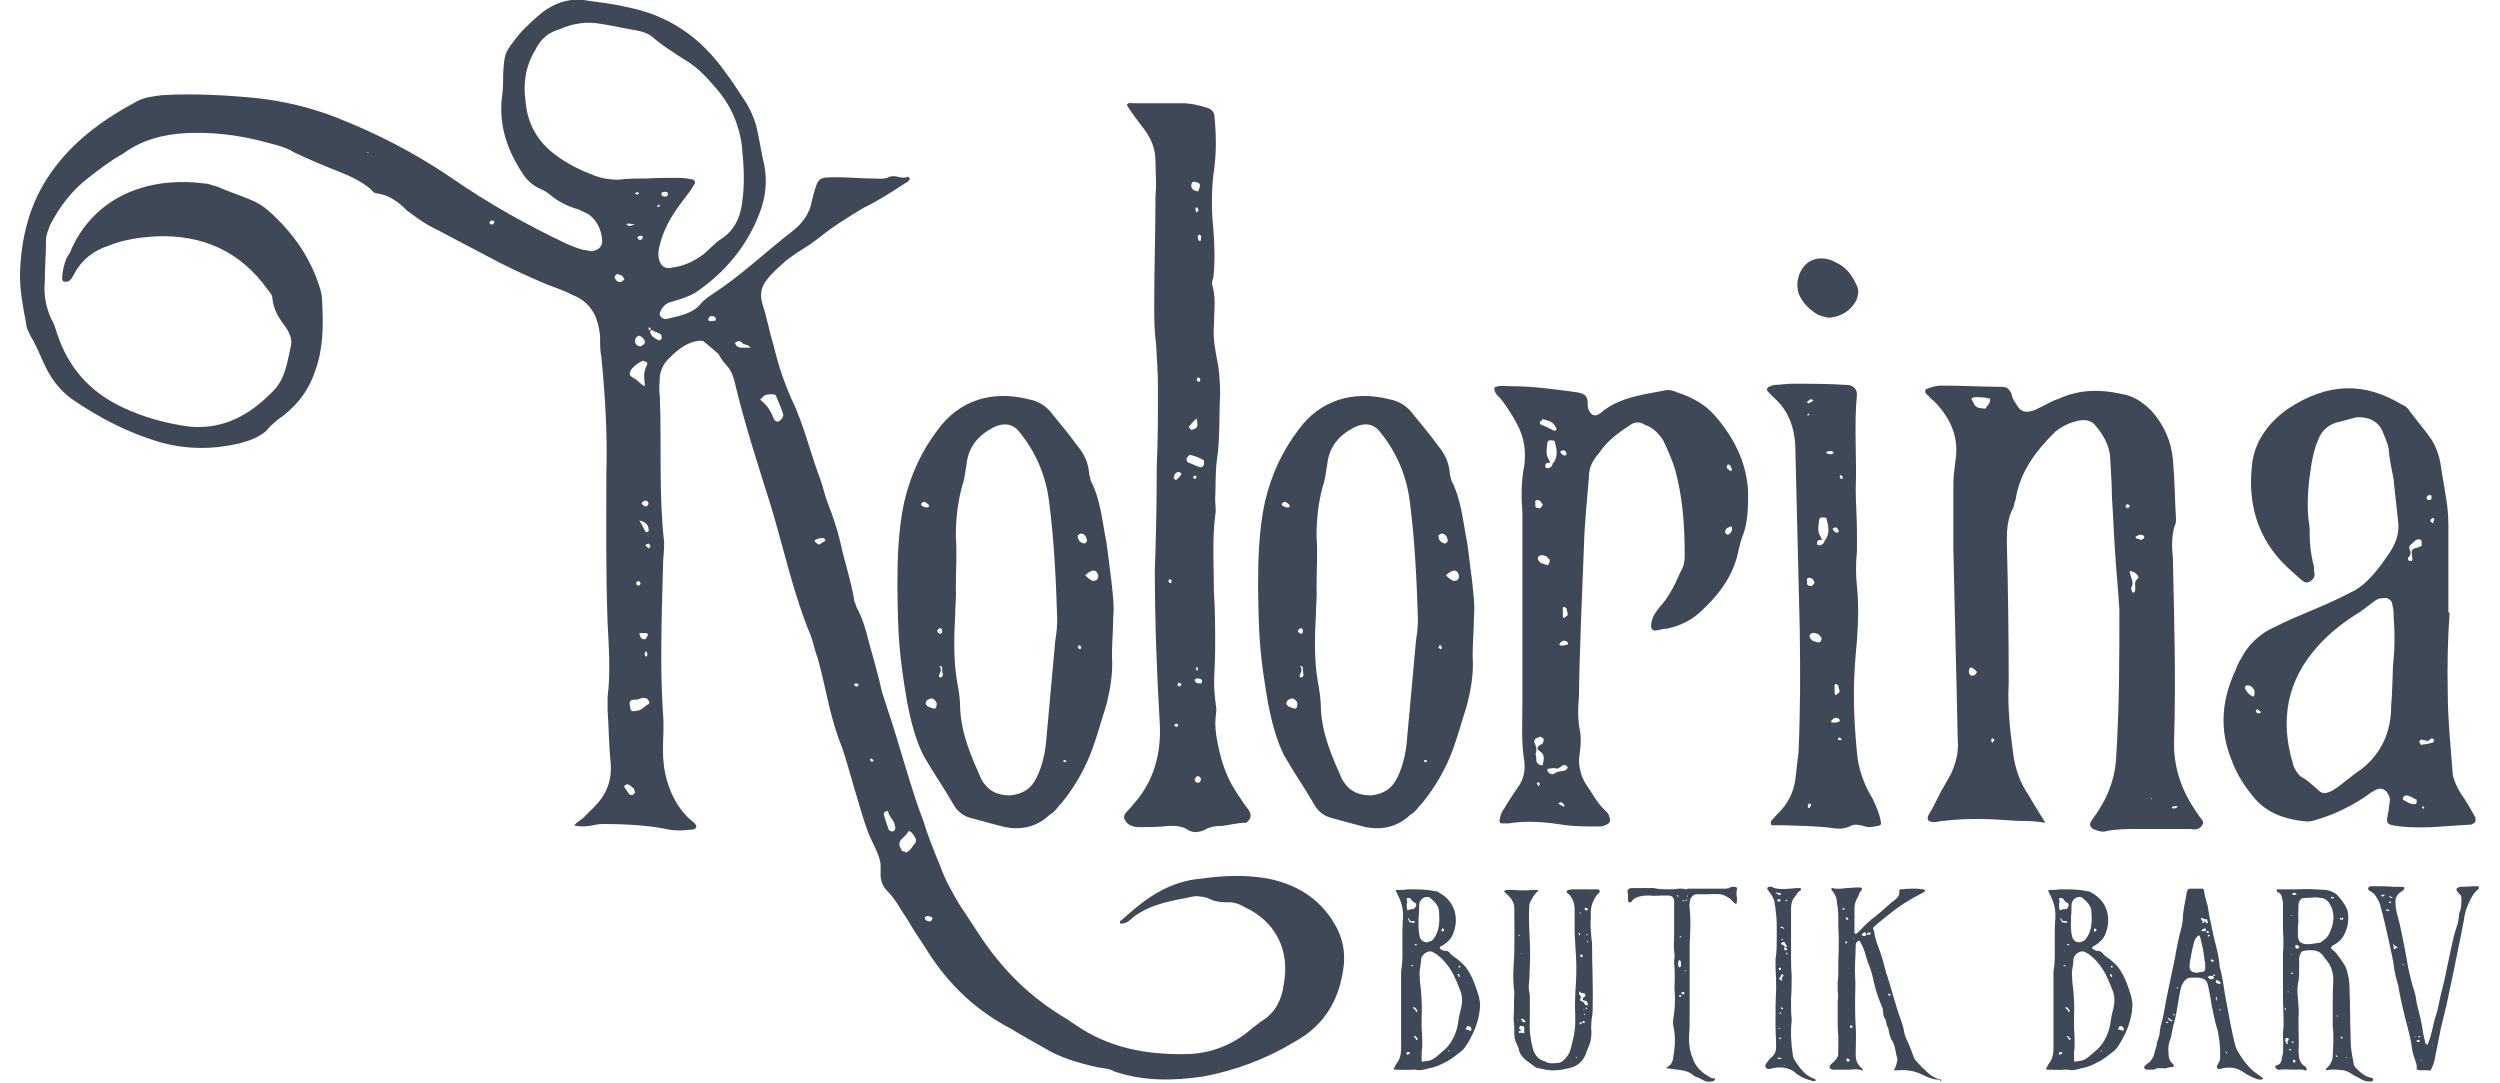
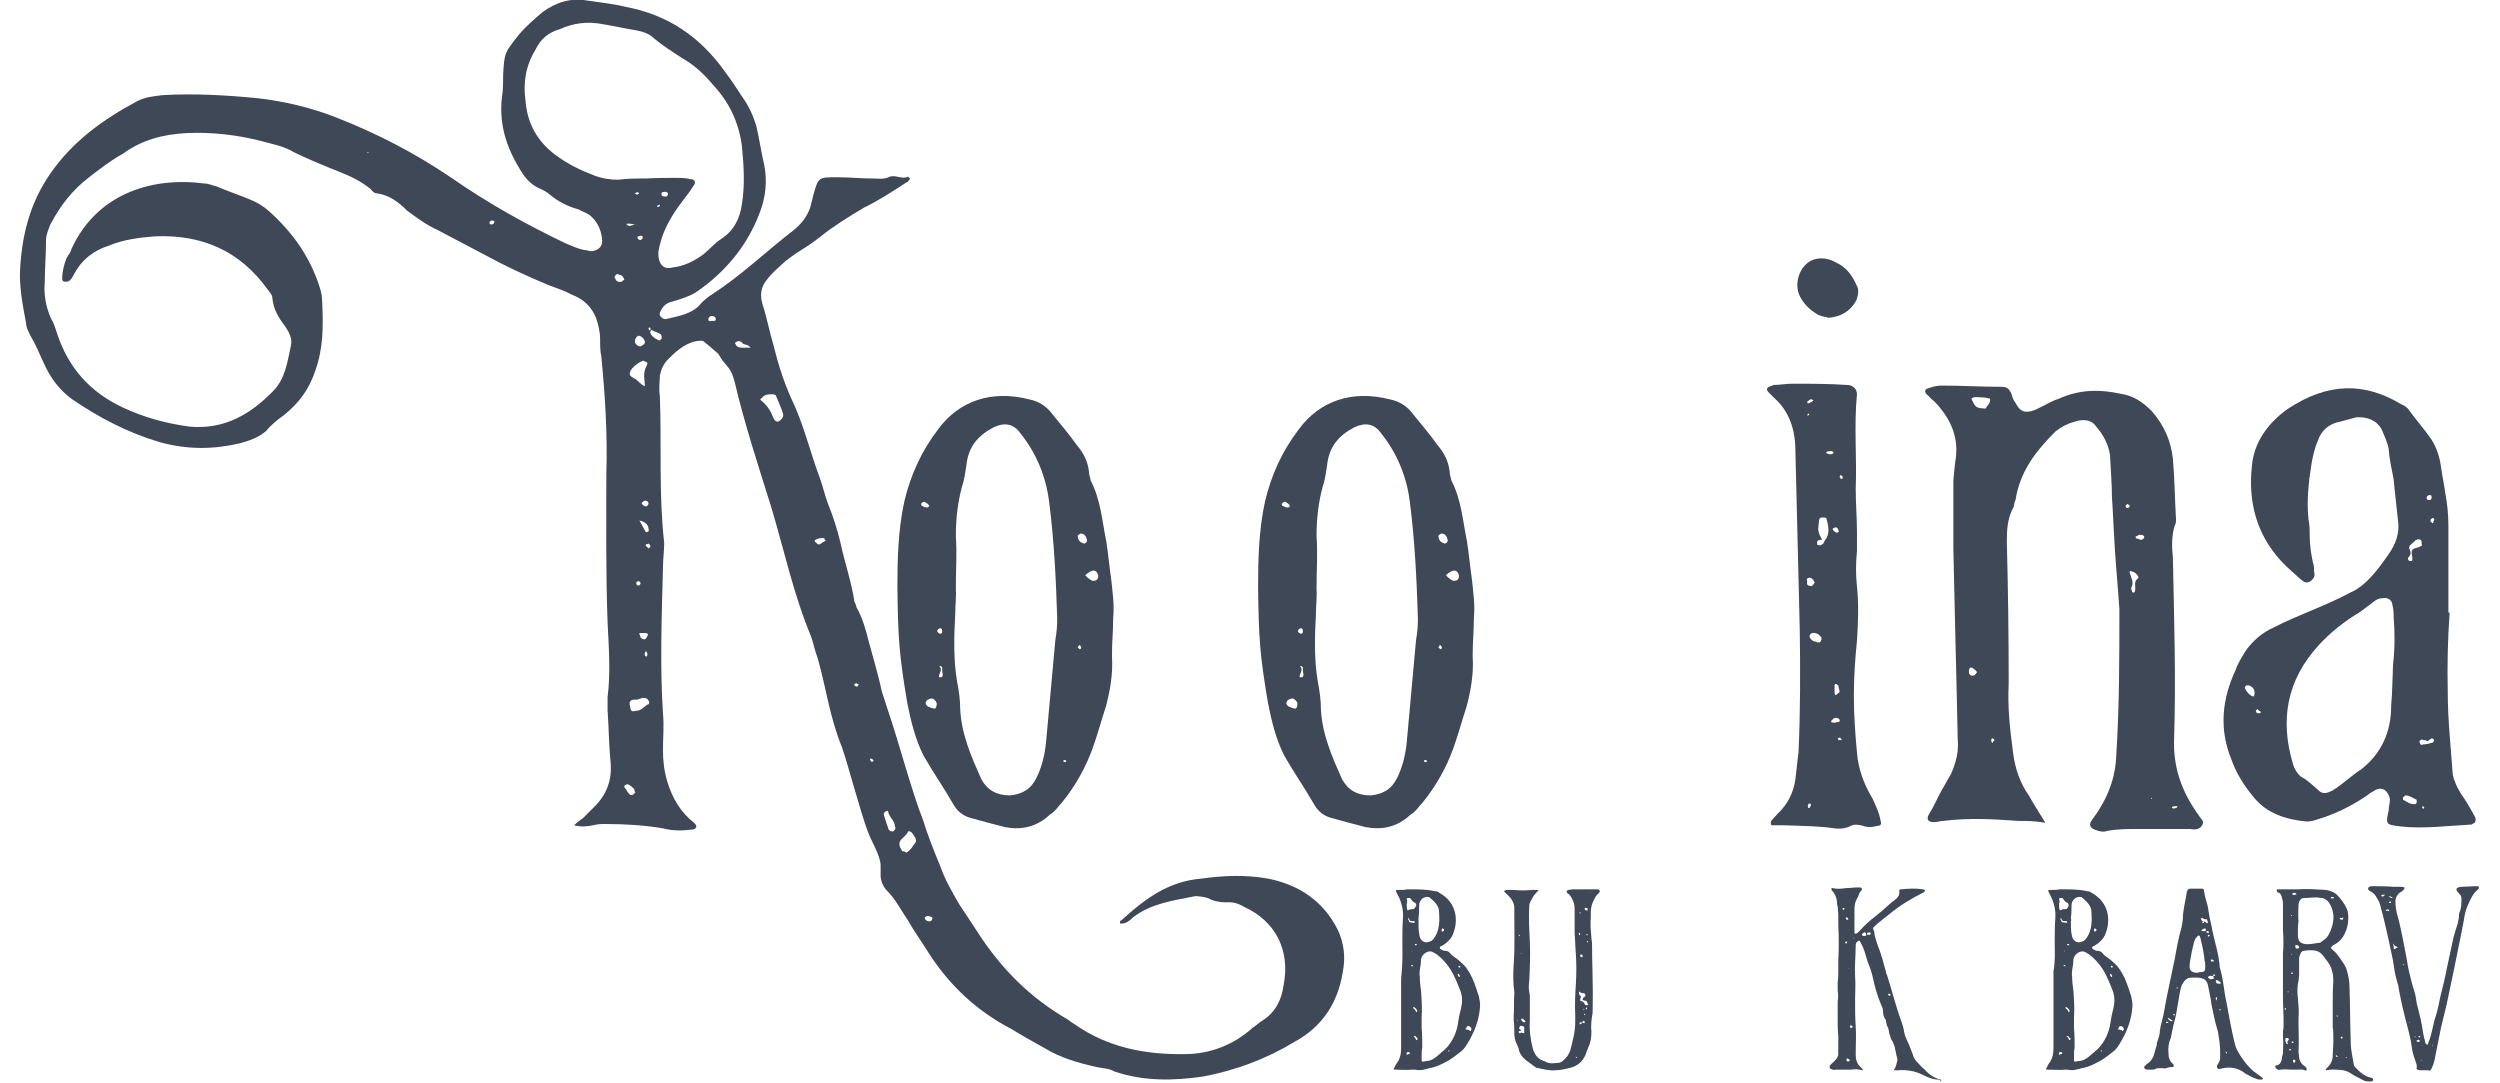
<svg xmlns="http://www.w3.org/2000/svg" id="Layer_1" x="0px" y="0px" viewBox="0 0 402 174.1" style="enable-background:new 0 0 402 174.1;" xml:space="preserve">
  <style type="text/css">	.st0{fill:#3F4856;}</style>
  <g>
    <g>
      <path class="st0" d="M94.1,131.2c0.5-0.5,1-1,1.5-1.5c2-2,2.8-4.3,2.6-7c-0.3-2.8-0.3-5.7-0.5-8.5c0-0.7,0-1.5,0-2.1   c0.5-3.9,0.2-8,0-12c-0.3-8-0.2-16.1-0.2-23.9c0.2-6.4-0.2-12.6-0.8-18.8c-0.2-1-0.2-1.8-0.2-2.8c0-1.3-0.3-2.5-0.7-3.6   c-0.8-1.8-2-2.9-3.8-3.6c-1.3-0.7-2.6-1.1-3.9-1.6c-3.6-1.5-7-3.1-10.3-4.9c-2.5-1.3-4.9-2.6-7.4-3.9c-1.8-0.8-3.4-2-4.9-3.1   c-1.3-1.3-2.8-2.5-4.8-2.8c-0.5,0-0.8-0.3-1.1-0.7c-1.6-1.3-3.3-2.1-5.1-2.8c-2.5-1-4.9-2-7.2-3.1c-1.6-1-3.4-1.3-5.2-1.8   c-3.9-1-8-1.5-12.1-1.3c-3.8,0.2-7.2,1.1-10.2,3.3c-2,1.1-3.8,2.5-5.6,3.9c-2.6,2-4.6,4.6-6.1,7.5c-0.3,0.8-0.7,1.6-0.7,2.5   c0,2.3-0.2,4.6-0.2,6.7c-0.2,2.1,0.2,4.1,1,5.9c0.5,0.8,0.7,1.6,1,2.5c1.8,5.4,5.2,9.3,10.5,11.8c3.4,1.6,7,2.6,10.8,3.1   c5.6,0.5,9.8-2,13.4-5.7c2-2,2.3-4.7,2.9-7.4c0.2-1.1-0.3-2.1-1-3.1c-1-1.3-1.8-2.6-2-4.4c0-0.7-0.5-1-0.8-1.5   C38.6,40.4,32.6,37.7,25,38c-2.6,0.2-5.1,0.5-7.5,1.5c-2.5,0.8-4.4,2.3-5.6,4.6c-0.2,0.3-0.3,0.7-0.7,1c-0.2,0.2-0.5,0.2-0.7,0.2   c-0.5,0-0.5-0.3-0.5-0.5c0-1.1,0.3-2.3,0.7-3.3c0.3-0.5,0.7-1,0.8-1.5c4.4-9.5,13.9-11.5,21.3-10.5c0.7,0,1.3,0.3,2.1,0.5   c1.6,0.7,3.4,1.3,5.1,2c1.3,0.5,2.3,1.1,3.3,2c3.8,3.4,6.7,7.5,8.2,12.5c0.2,0.7,0.3,1.3,0.3,2c0.2,3.8,0.2,7.5-1.1,11.1   c-1,3-2.6,5.2-5.1,7.2c-1,0.7-2,1.5-2.8,2.5c-1.3,1.1-2.8,1.6-4.3,2c-4.3,1-8.5,1-12.8-0.2c-5.1-1.5-9.7-3.9-14.1-6.9   c-2.1-1.5-3.6-3.6-4.6-5.9c-0.7-1.5-1.3-3-2.1-4.3c-0.3-0.7-0.7-1.3-0.7-2c-0.5-2.6-1-5.2-1-7.9c0.2-5.9,1.5-11.3,4.9-16.2   c3.6-5.2,8.5-8.7,13.9-11.6c1.3-0.7,2.6-0.8,4.1-1c5.2-0.3,10.3,0,15.4,0.5c4.3,0.5,8.5,1.5,12.6,3.1c6.6,2.6,12.6,5.7,18.5,9.7   c5.9,4.1,12,7.5,18.5,10.6c0.8,0.3,1.8,0.8,2.8,1c0.5,0,0.8,0.2,1.3,0.2c1.1-0.2,1.8-0.8,1.6-2.1c-0.2-1.5-0.8-2.8-2.1-3.8   c-0.5-0.3-1.1-0.5-1.6-0.8c-1.8-0.5-3.4-1.3-4.8-2.5c-0.3-0.3-0.8-0.5-1.1-0.7c-1.3-0.5-2.3-1.3-3.1-2.5   c-2.5-3.8-3.9-7.7-3.4-12.3c0.2-1.1,0.2-2.5,0.2-3.6c0.2-3.6,0.2-3.6,2.6-6.6c1.1-1.3,2.5-2.5,3.8-3.6c2.1-1.5,4.4-2.3,7.2-1.8   c2,0.3,4.1,0.5,6.1,1c6.9,1.3,12.1,4.9,16.1,10.6c1,1.3,1.8,2.6,2.6,3.8c1.1,1.5,1.8,3.1,2.3,4.7c0.5,2.1,0.8,4.3,1.3,6.4   c0.5,2.6,0.2,5.1-0.7,7.5c-2,5.4-5.6,9.7-10.3,12.9c-1.1,0.7-2.5,1.1-3.8,1.5c-1,0.2-1.6,0.8-2,1.8c-0.2,0.5,0.5,1.1,1,1   c2.1-0.5,4.3-0.8,5.7-2.6c0.5-0.5,1.1-1,1.6-1.3c4.8-3.1,8.7-6.9,13.1-10.3c1.3-1,2.3-2.3,2.8-3.8c0.2-0.7,0.3-1.3,0.5-2   c0.8-2.8,0.8-2.8,3.8-2.8c2,0,3.8,0.2,5.7,0.2c1,0,1.8,0.2,2.8-0.3c1-0.3,2,0.5,2.9,0c0,0,0.2,0.2,0.3,0.3c0,0,0,0.3-0.2,0.3   c0,0.2-0.2,0.3-0.3,0.3c-2.3,1.5-4.6,3-6.9,4.1c-2.5,1.5-4.8,2.9-6.9,4.6c-3.4,2.6-2.1,1.3-5.6,3.9c-1.1,1-2.3,2-3.1,3.1   c-1,1.2-1.1,2.5-0.7,3.9c0.7,2.1,1.1,4.4,1.8,6.7c0.7,2.9,1.6,5.7,2.8,8.4c2,4.1,3,8.5,4.6,12.8c0.5,1.3,0.8,2.8,1.3,4.1   c0.8,2,1.5,4.1,2,6.2c0.7,3.3,1.8,6.4,2.3,9.7c0.2,0.3,0.2,0.5,0.3,0.8c1,1.8,1.5,3.6,2,5.6c0.7,2.6,1.5,5.2,2.1,8   c0.3,1,0.7,2.1,1,3.1c1.5,4.3,3.9,13.3,5.6,17.5c0.8,2.6,1.8,5.1,2.8,7.5c0.8,2.3,2,4.3,3.1,6.2c1,1.5,2,3,2.9,4.4   c3.8,5.9,8.5,10.6,14.6,14.1c0.3,0.3,0.7,0.5,1,0.7c5.4,3.8,11.5,4.9,17.7,4.8c4.1,0,7.9-1.5,11-4.3c0.5-0.3,1-0.8,1.5-1.1   c2.1-1.3,3.1-3.4,3.4-5.7c1.1-5.6-1.3-10.3-6.4-12.6c-0.8-0.5-1.8-0.8-2.8-0.7c-1.1,0-2.1-0.2-3-0.7c-0.7-0.2-1.5-0.3-2-0.3   c-3.4,0.7-7,1.1-10,3.4c-0.5,0.5-1.1,1-1.8,1c-0.2,0-0.2,0-0.3,0c0-0.2,0-0.2,0-0.3c0,0,0-0.2,0.2-0.2c2-1.8,4.1-3.6,6.6-4.9   c2-1,3.9-1.6,6.1-1.8c3.6-0.5,7.2-0.7,11,0c4.9,1,8.8,3.6,11.1,8.2c1,2.1,1.3,4.4,0.8,6.9c-0.8,4.9-3.3,8.7-7.7,11.1   c-4.6,2.8-9.5,4.6-14.7,5.6c-4.8,0.7-9.5,0.8-14.3-0.8c-0.8-0.5-1.8-0.5-2.8-0.7c-3.1-0.7-5.9-1.5-8.5-3.1c-1.8-1-3.6-2-5.2-3   c-5.6-2.9-10-7-13.4-12.3c-1.1-1.8-2.3-3.4-3.3-5.2c-1.1-1.6-2-3.4-3.3-4.7c-0.7-0.7-1-1.5-1.1-2.3c0-0.7,0-1.1,0-1.8   c0-1.6-1.5-3.9-2.1-5.6c-1.1-2.9-3.1-10.5-4.1-13.4c-2-4.9-2.5-9.3-3.9-14.3c-0.5-1.3-0.7-2.5-1.1-3.6c-2.8-6.7-4.3-13.8-6.4-20.8   c-2.1-6.7-4.3-13.4-5.9-20.2c-0.7-2.6-1.3-2.1-2.6-4.4c-0.2-0.2-2.3-2-2.5-2.1c-2.6-0.2-4.9,2.3-5.6,3c-0.7,0.7-1.1,1.6-1.3,2.6   c0,1-0.2,2.1,0,3.3c0.3,7.9-0.2,15.7,0.7,23.6c0,1.3-0.2,2.6-0.2,4.1c-0.2,7.7-0.5,15.6,0,23.3c0.2,2,0,3.9,0,5.9   c0,1.8,0.2,3.4,0.7,5.1c0.8,2.6,2.1,4.9,4.3,6.6c0.2,0.2,0.5,0.5,0.3,0.8c-0.2,0.3-0.5,0.3-0.7,0.3c-1.5,0.2-3.1,0.2-4.6-0.2   c-2.9-0.5-6.1-0.7-9.2-0.7c-0.7,0-1.3,0-2,0.2c-1,0.2-2,0.3-3.1,0C93,132,93.7,131.7,94.1,131.2z M59.1,24.4v0.2h0.2L59.1,24.4z    M78.9,35.5c0,0-0.2,0.2-0.2,0.3c0,0.2,0.2,0.3,0.3,0.3c0.3,0,0.5-0.2,0.5-0.5C79.4,35.5,79.2,35.4,78.9,35.5z M108.7,28.6   c0.7,0,1.5,0,2.3,0.2c0.7,0,1,0.5,0.5,1.1c-0.5,0.8-1.1,1.6-1.8,2.5c-1.6,2.1-3,4.4-3.6,7c-0.2,0.7-0.3,1.3-0.2,2   c0.2,1.3,1,2,2.3,1.6c1.8-0.2,3.4-1,4.9-2.1c1-0.8,1.8-1.8,2.9-2.5c2-1.3,3-3.3,3.3-5.6c0.5-3.1,0.3-6.2,0-9.3   c-0.5-3.8-2-7-4.6-9.8c-1.5-1.8-3.1-3.3-5.1-4.4c-1.5-1-3.1-2-4.4-3.1c-0.8-0.8-1.8-1.1-2.8-1.3c-1.8-0.3-3.6-0.7-5.4-1   c-2.5-0.5-4.8-0.2-7,0.8c-1.8,0.5-3.1,1.6-3.9,3.3c-1.6,2.6-2,5.4-1.6,8.2c0.3,3.8,2,6.6,4.8,8.7c2,1.5,4.1,2.5,6.2,3.3   c1.3,0.5,2.6,0.7,3.9,0.7c1.5-0.2,2.9-0.2,4.6-0.2C105.5,28.6,107.1,28.6,108.7,28.6z M99.6,44.2c-0.2-0.2-0.5-0.2-0.7,0.2   c-0.2,0.2,0,0.3,0.2,0.7c0.2,0.2,0.5,0.3,0.8,0.2c0.2,0,0.3-0.3,0.5-0.3C100.2,44.4,99.9,44.2,99.6,44.2z M102,126.9   c-0.3-0.3-0.7-0.7-1.1-0.8c-0.2,0-0.3,0.2-0.5,0.2c0,0.2,0,0.3,0,0.3c0.3,0.3,0.5,0.8,0.8,1.1c0.2,0.2,0.5,0.2,0.7,0   c0.2-0.2,0.2-0.3,0.3-0.3C102,127.3,102,127.1,102,126.9z M102.2,36.2c-0.5-0.2-1-0.3-1.5-0.2C101.2,36.7,101.7,36,102.2,36.2z    M102.3,114.3c0.8,0,1.3-0.7,1.8-1c0.3,0,0.3-0.3,0.3-0.5c-0.2-0.2-0.3-0.5-0.5-0.5c-0.7-0.3-1.1,0.3-1.8,0.2c-0.7,0-1,0.3-0.8,1   C101.4,114.3,101.5,114.5,102.3,114.3z M104.1,58.5c0-0.2,0-0.2-0.2-0.3c-0.2,0-0.3-0.2-0.5-0.2c-0.7,0.3-1.3,0.7-1.8,1.3   c-0.5,0.7-0.5,1.1,0.3,1.5c0.7,0.3,1,1,1.8,1.3C103.5,59.9,103.5,59.9,104.1,58.5z M102.5,30.9c-0.2,0-0.3,0.2-0.5,0.2   c0.2,0,0.3,0.2,0.5,0.2c0,0,0.2-0.2,0.3-0.2C102.7,31.1,102.7,30.9,102.5,30.9z M103,55.7c0.3-0.2,0.7-0.3,0.7-0.7   c0-0.5-0.7-1.1-1.1-1c-0.3,0.2-0.5,0.5-0.5,0.8C102,55.2,102.5,55.7,103,55.7z M103,93.8c0-0.2-0.2-0.3-0.2-0.3   c-0.3-0.2-0.5,0.2-0.5,0.3c0,0.2,0.2,0.3,0.2,0.3C102.7,94.3,103,94,103,93.8z M102.5,38.1c0,0.3,0.2,0.5,0.5,0.5l0.3-0.2   c0.2-0.5-0.2-0.5-0.3-0.5C102.8,38,102.5,38,102.5,38.1z M103.8,85.5c0,0,0.3,0.2,0.3,0c0.2,0,0.3-0.2,0.2-0.3   c0-0.8-0.5-1.3-1.5-1.5C103.2,84.3,103.5,85,103.8,85.5z M103,102.5c0.2,0.2,0.3,0.3,0.7,0.3c0.2,0,0.5-0.7,0.5-0.8   c-0.2-0.3-0.5-0.2-0.7-0.2c-0.2,0-0.5,0-0.7,0C102.8,102,103,102.4,103,102.5z M103.2,80.9c-0.2,0,0.5,0.7,0.8,0.5l0.2-0.2   c0.2-0.3,0-0.7-0.5-0.7C103.5,80.6,103.3,80.7,103.2,80.9z M104.1,105.2c0-0.2-0.2-0.5-0.2-0.5c-0.2,0.2-0.3,0.3-0.2,0.7l0.2,0.2   C104.1,105.5,104.1,105.3,104.1,105.2z M104.1,87.5c-0.2,0-0.2,0-0.3,0.2c0.2,0.2,0.3,0.3,0.5,0.5c0.2-0.2,0.2-0.2,0.3-0.3   C104.5,87.5,104.3,87.3,104.1,87.5z M104.3,52.7c0,0,0,0,0,0.2c0,0.2,0.2,0.3,0.5,0c-0.2,0.3-0.3,0.5-0.2,0.7   c0.2,0.5,0.7,0.8,1.1,1c0.2,0.2,0.5,0.2,0.7-0.2c0-0.2,0-0.5-0.2-0.7c-0.5-0.2-1.1-0.5-1.6-0.7C104.6,52.7,104.6,52.6,104.3,52.7z    M106.1,33.1v-0.2c-0.2,0-0.3,0.2-0.5,0.2l0.2,0.2C105.9,33.2,106.1,33.2,106.1,33.1z M106.6,30.9c-0.2,0-0.3,0.2-0.2,0.5   c0.2,0.2,0.3,0.2,0.7,0.2c0.2,0,0.3-0.2,0.3-0.5C107.3,30.8,106.9,30.8,106.6,30.9z M115.1,51.3c0-0.3-0.3-0.5-0.7-0.5   c-0.2,0-0.5,0.3-0.5,0.5c0,0.5,0.3,0.3,0.7,0.3C115,51.6,115.1,51.6,115.1,51.3z M119.4,55.2c-0.2-0.3-0.7-0.5-1-0.2   c-0.2,0-0.2,0.2-0.2,0.2c0.2,0.5,0.5,0.7,1,0.7c0.3,0,0.8,0,1.5,0C120.2,55.3,119.7,55.5,119.4,55.2z M125.9,66.5   c-0.3-1-0.7-1.8-1.1-2.8c0-0.2-0.3-0.3-0.7-0.3c-0.5,0-1.1,0-1.5,0.5c-0.2,0.2-0.5,0.3-0.2,0.5c1,0.8,1.6,1.8,2,2.9   c0.2,0.3,0.3,0.5,0.7,0.5C125.6,67.6,126.1,67,125.9,66.5z M132.6,86.6c-0.3-0.2-1.3,0-1.6,0.3c0,0,0,0.3,0.2,0.3   c0.2,0.3,0.5,0.5,0.8,0.2c0.3-0.2,0.5-0.3,0.8-0.5C132.6,86.8,132.6,86.8,132.6,86.6z M138.1,110.1c-0.2-0.2-0.3-0.2-0.5-0.2   c-0.2,0-0.3,0.2-0.2,0.3c0.2,0.2,0.3,0.2,0.5,0.2C137.9,110.2,138.1,110.1,138.1,110.1z M140.2,122h-0.3c0,0.3,0.2,0.5,0.3,0.5   c0.2,0,0.2-0.2,0.3-0.2C140.3,122.2,140.3,122,140.2,122z M142.1,130.9c0.2,0.8,0.5,1.6,0.8,2.5c0.2,0.2,0.3,0.3,0.7,0.3   c0.3-0.2,0.5-0.5,0.3-0.8c0-1-1-1.5-1.1-2.5h-0.2C142.3,130.5,142.1,130.7,142.1,130.9z M145.7,137.1c0.7-0.3,1-1,1.5-1.6   c0.3-0.5-0.2-1.1-0.5-1.5c-0.2-0.3-0.7-0.5-0.7-0.2c-0.3,0.5-0.7,0.8-1,1.1c-0.5,0.5-0.5,1.1,0,1.8c0,0.2,0.2,0.2,0.3,0.2   C145.6,136.9,145.6,137.1,145.7,137.1z M148.7,147.6c0,0.3,0.5,0.7,1,0.5c0,0,0.2-0.2,0.2-0.3c0.2-0.3-0.3-0.5-0.8-0.5   C148.9,147.4,148.7,147.4,148.7,147.6z" />
      <path class="st0" d="M145.4,80.7c1-4.3,2.8-8.2,5.4-11.6c3.4-4.7,8.7-6.4,14.6-4.9c1.6,0.3,2.9,1.1,3.9,2.5   c1.3,1.6,2.6,3.1,3.8,4.8c1.1,1.3,1.8,2.6,2,4.3c0,0.5,0.2,1,0.3,1.5c1.6,3.1,1.8,6.4,2.5,9.8c0.3,2,0.5,4.1,0.8,6.2   c0.2,2,0.5,3.9,0.3,6.1c0,2-0.2,3.9-0.2,6.1c0.2,2.8-0.3,5.6-1,8.2c-0.7,2.1-1.3,4.4-2.1,6.6c-1.1,3.1-2.8,6.1-4.9,8.7   c-0.7,0.7-1.1,1.5-2,2c-2.1,2-4.6,2.5-7.2,2c-2-0.5-3.8-1-5.6-1.5c-1.1-0.3-2-1-2.6-2c-1.6-2.8-3.3-5.2-4.9-8   c-1.3-2.6-2-5.4-2.6-8.4c-1.3-7.7-1.5-10.3-1.6-18.7C144.3,90.2,144.4,85.3,145.4,80.7z M148.7,80.7c-0.2,0-0.3,0-0.5,0.2   c-0.2,0.2,0,0.5,0.2,0.5c0.3,0.2,0.5,0.2,0.7,0.2c0.2,0,0.3-0.2,0.3-0.2C149.4,81.1,149,80.9,148.7,80.7z M148.9,112.9   c-0.2,0.3,0.2,0.7,0.5,0.8c0.2,0,0.3,0.2,0.7,0.2c0.3,0.2,0.5-0.2,0.5-0.5c0.2-0.5-0.5-1.1-0.8-1.1   C149.4,112.4,149,112.5,148.9,112.9z M151,101.1c-0.2,0-0.2,0.3-0.3,0.3c0,0.3,0.3,0.5,0.5,0.5c0.3,0,0.3-0.2,0.3-0.5   C151.5,101.1,151.3,100.9,151,101.1z M151.5,107.4c0-0.2-0.2-0.3-0.3-0.3c-0.3,0.2-0.2,0,0,0.2c0.3,0.7-0.3,1-0.2,1.6h0.2h0.2   c0.2-0.2,0.2-0.3,0.2-0.5C151.5,108.1,151.5,107.8,151.5,107.4z M153.6,98.8c-0.2,3.6-0.3,7.2,0.3,10.8c0.3,1.5,0.5,3,0.5,4.4   c0.2,4.1,1.8,7.7,3.4,11.3c1,1.8,2.5,2.6,4.6,2.6c2-0.2,3.4-1,4.3-2.9c0.8-1.6,1.3-3.6,1.5-5.6c0.5-5.4,1-11,1.5-16.5   c0.2-1.1,0.3-2.3,0.3-3.4c-0.2-6.4-0.5-12.6-1.3-18.8c-0.5-4.1-2.1-7.9-4.6-11c-1.1-1.6-2.6-1.8-4.3-1c-2.5,1.3-4.1,3.1-4.4,6.1   c-0.2,1.1-0.3,2.3-0.7,3.4c-0.7,2.6-1,5.2-1,8c0.2,2.8,0,5.4,0,8.2C153.8,95.8,153.6,97.3,153.6,98.8z M171.1,122.2   c-0.2,0.2-0.2,0.2,0,0.3c0.2,0,0.2,0.2,0.3,0c0,0,0-0.2,0.2-0.2C171.5,122.4,171.3,122.2,171.1,122.2z M173.8,85.8   c-0.2,0-0.3,0.2-0.5,0.3c0,0.7,0.3,1.1,1,1.3c0.3,0,0.5-0.3,0.5-0.5C174.7,86.3,174.4,85.8,173.8,85.8z M173.8,104   c0-0.2-0.2-0.2-0.3-0.3c0,0.2-0.2,0.3-0.2,0.5c0.2,0,0.3,0.2,0.3,0.2C173.9,104.3,173.9,104.2,173.8,104z M175.7,93.4   c0.2,0,0.5,0,0.7-0.2c0.2-0.2,0.2-0.5,0.2-0.7c-0.3-1-1-1-2.1,0C174.9,92.9,175.2,93.2,175.7,93.4z" />
-       <path class="st0" d="M196.5,132.8c-1.1,0-2.1,0.2-2.9,0.7c-0.8,0.3-1.6,0.5-2.5,0c-1-0.7-2-0.7-3.1-0.7c-1.6,0.2-3.3,0.2-4.9,0.2   c-0.7,0-1.5-0.2-2-0.8c-0.5-0.7-0.5-1.1,0.2-1.8c0.7-0.7,1.1-1.3,1.8-2.1c2.6-3.4,3.6-7.4,3.4-11.8c-0.5-8.4-0.8-16.5-0.8-24.9   c0.2-5.6,0.3-11,0.3-16.5c0.2-4.3,0.2-8.5,0.2-12.8c0-2.5-0.2-4.8-0.3-7c-0.3-2.1-0.3-4.3-0.3-6.4c0-5.7,0.2-11.6,0.2-17.4   c0.2-1.8,0-3.8,0-5.6c0-2-0.7-3.6-1.8-5.1c-1-1.3-2-2.6-2.8-3.9c0.2-0.5,0.7-0.3,1-0.3c2.6,0,5.2,0,7.9,0c1.3,0,2.6,0.3,3.9,0.7   c0.8,0.2,1.3,0.7,1.3,1.6c0.3,3.1,0.3,6.2-0.2,9.3c-0.3,2.8-0.3,5.7,0,8.5c0.2,2.6,0.3,5.4,0,8c-0.2,0.3-0.2,0.8-0.2,1   c0.7,2.3,0.3,4.4,0.3,6.6c-0.2,2.3,0.3,4.4,0.7,6.6c0.2,1.5,0.3,3,0.3,4.6c-0.2,3.4,0,6.9-0.5,10.3c-0.3,2.1-0.2,4.3-0.3,6.6   c0,0.8,0.2,1.6,0,2.5c-0.5,4.1-0.2,8.4-0.2,12.4c0.2,2.8,0.2,5.7,0.2,8.5c0,5.4-0.5,5.1,0.2,10.3c0,0.8-0.5,2.1,0.2,5.4   c1.1,5.9,3.3,8.2,4.4,10c0.7,0.8,1.5,1.8,0.2,2.8C198.8,132.3,197.7,132.7,196.5,132.8z M187.9,93.4c0,0,0,0.3,0.2,0.3   c0.2,0.2,0.3,0,0.3-0.3c0,0-0.2-0.2-0.2-0.3C188,93.2,187.9,93.2,187.9,93.4z M190,76.2c-0.2-0.2-0.3-0.3-0.5-0.3   c-0.3,0-0.7,0.3-0.7,0.8c-0.2,0.2,0,0.3,0.3,0.5C189.3,77.1,190,76.3,190,76.2z M189.3,116.9c0,0,0-0.2,0.2-0.3   c-0.2-0.2-0.3-0.3-0.5-0.2c0,0-0.2,0.2-0.2,0.3C189,116.8,189.2,116.9,189.3,116.9z M189.3,110.2c0,0,0.3,0.2,0.5,0.2   c0-0.2,0.2-0.3,0.2-0.5c-0.2,0-0.3,0-0.5-0.2C189.5,109.9,189.3,110.1,189.3,110.2z M193.6,74c-0.7-0.3-1.3-0.7-2.1-0.8   c-0.2-0.2-0.5,0.2-0.7,0.5c0,0.3,0,0.5,0.3,0.7c0.7,0.2,1.1,0.5,1.8,0.7c0.3,0.2,0.7-0.2,0.7-0.5C193.6,74.4,193.6,74,193.6,74z    M191.3,68.5c-0.2,0-0.2,0.2,0,0.3c0,0.2,0.2,0.3,0.3,0.3c1-0.2,1.1-0.5,0.8-1.8C192.1,67.6,191.6,68,191.3,68.5z M192.8,30.4   c0.3-0.7,0.2-1-0.5-1.1c-0.3-0.2-0.7,0-0.7,0.3c-0.2,0.5,0.2,1,0.7,1.1C192.6,30.8,192.8,30.8,192.8,30.4z M192.1,76.5   c-0.2,0-0.3,0.2-0.2,0.3c0,0.2,0.2,0.2,0.3,0.2c0.2-0.2,0.2-0.2,0.2-0.3C192.3,76.5,192.3,76.5,192.1,76.5z M192.1,109.4   c0.2,0.5,0.5,0.5,1,0.5c0,0,0.2-0.2,0.2-0.3c0-0.5-0.5-0.5-0.8-0.5C192.3,109.1,192.1,109.2,192.1,109.4z M192.6,124.8   c-0.3,0-0.3,0.3-0.5,0.5c0,0.3,0.2,0.5,0.3,0.5c0.5,0.2,0.7-0.2,0.7-0.5S192.8,124.8,192.6,124.8z M192.4,34.2   c0-0.2,0.3-0.2,0.3-0.2c0-0.3,0-0.5-0.3-0.7l-0.2,0.3C192.3,33.9,192.3,34.1,192.4,34.2z M192.3,107.6c0,0.2,0.2,0.2,0.3,0.2   c0-0.2,0-0.2,0-0.3c0-0.2,0-0.2-0.2-0.2C192.3,107.3,192.3,107.4,192.3,107.6z M192.4,61.2c0.2,0,0.3,0.2,0.3,0.2   c0.3,0,0.3-0.2,0.3-0.5c-0.2-0.2-0.3-0.2-0.5-0.2C192.6,60.9,192.4,61.1,192.4,61.2z M192.6,38c0,0.2,0,0.5,0.2,0.7   c0.2,0.2,0.3,0,0.3-0.2c0-0.2,0.2-0.5-0.2-0.8C192.8,37.8,192.6,37.8,192.6,38z" />
      <path class="st0" d="M203.4,80.7c1-4.3,2.8-8.2,5.4-11.6c3.4-4.7,8.7-6.4,14.6-4.9c1.6,0.3,2.9,1.1,3.9,2.5   c1.3,1.6,2.6,3.1,3.8,4.8c1.1,1.3,1.8,2.6,2,4.3c0,0.5,0.2,1,0.3,1.5c1.6,3.1,1.8,6.4,2.5,9.8c0.3,2,0.5,4.1,0.8,6.2   c0.2,2,0.5,3.9,0.3,6.1c0,2-0.2,3.9-0.2,6.1c0.2,2.8-0.3,5.6-1,8.2c-0.7,2.1-1.3,4.4-2.1,6.6c-1.1,3.1-2.8,6.1-4.9,8.7   c-0.7,0.7-1.1,1.5-2,2c-2.1,2-4.6,2.5-7.2,2c-2-0.5-3.8-1-5.6-1.5c-1.1-0.3-2-1-2.6-2c-1.6-2.8-3.3-5.2-4.9-8   c-1.3-2.6-2-5.4-2.6-8.4c-1.3-7.7-1.5-10.3-1.6-18.7C202.3,90.2,202.4,85.3,203.4,80.7z M206.7,80.7c-0.2,0-0.3,0-0.5,0.2   c-0.2,0.2,0,0.5,0.2,0.5c0.3,0.2,0.5,0.2,0.7,0.2c0.2,0,0.3-0.2,0.3-0.2C207.4,81.1,207,80.9,206.7,80.7z M206.9,112.9   c-0.2,0.3,0.2,0.7,0.5,0.8c0.2,0,0.3,0.2,0.7,0.2c0.3,0.2,0.5-0.2,0.5-0.5c0.2-0.5-0.5-1.1-0.8-1.1   C207.4,112.4,207,112.5,206.9,112.9z M209,101.1c-0.2,0-0.2,0.3-0.3,0.3c0,0.3,0.3,0.5,0.5,0.5c0.3,0,0.3-0.2,0.3-0.5   C209.5,101.1,209.3,100.9,209,101.1z M209.5,107.4c0-0.2-0.2-0.3-0.3-0.3c-0.3,0.2-0.2,0,0,0.2c0.3,0.7-0.3,1-0.2,1.6h0.2h0.2   c0.2-0.2,0.2-0.3,0.2-0.5C209.5,108.1,209.5,107.8,209.5,107.4z M211.6,98.8c-0.2,3.6-0.3,7.2,0.3,10.8c0.3,1.5,0.5,3,0.5,4.4   c0.2,4.1,1.8,7.7,3.4,11.3c1,1.8,2.5,2.6,4.6,2.6c2-0.2,3.4-1,4.3-2.9c0.8-1.6,1.3-3.6,1.5-5.6c0.5-5.4,1-11,1.5-16.5   c0.2-1.1,0.3-2.3,0.3-3.4c-0.2-6.4-0.5-12.6-1.3-18.8c-0.5-4.1-2.1-7.9-4.6-11c-1.1-1.6-2.6-1.8-4.3-1c-2.5,1.3-4.1,3.1-4.4,6.1   c-0.2,1.1-0.3,2.3-0.7,3.4c-0.7,2.6-1,5.2-1,8c0.2,2.8,0,5.4,0,8.2C211.8,95.8,211.6,97.3,211.6,98.8z M229.1,122.2   c-0.2,0.2-0.2,0.2,0,0.3c0.2,0,0.2,0.2,0.3,0c0,0,0-0.2,0.2-0.2C229.5,122.4,229.3,122.2,229.1,122.2z M231.8,85.8   c-0.2,0-0.3,0.2-0.5,0.3c0,0.7,0.3,1.1,1,1.3c0.3,0,0.5-0.3,0.5-0.5C232.7,86.3,232.4,85.8,231.8,85.8z M231.8,104   c0-0.2-0.2-0.2-0.3-0.3c0,0.2-0.2,0.3-0.2,0.5c0.2,0,0.3,0.2,0.3,0.2C231.9,104.3,231.9,104.2,231.8,104z M233.7,93.4   c0.2,0,0.5,0,0.7-0.2c0.2-0.2,0.2-0.5,0.2-0.7c-0.3-1-1-1-2.1,0C232.9,92.9,233.2,93.2,233.7,93.4z" />
-       <path class="st0" d="M242.9,62.1c3.6,0,7.2,0.5,10.8,1c1,0.2,1.5,0.5,1.6,1.5c0,0.3,0,0.7,0,0.8c0.3,1.3,1.1,1.8,2.1,1   c2.9-2.5,6.6-2.9,10.2-3.6c0.7-0.2,1.5,0,2.1,0.3c2.5,0.8,4.6,2,6.2,3.9c2.9,3.4,4.9,7.2,5.2,12c0,2.5,0,5.1-1,7.5   c-0.2,0.5-0.3,1.1-0.5,1.8c-0.8,4.3-3.3,7.5-6.4,10.3c-1.5,1.3-3.3,2.1-5.2,2.5c-0.7,0-1.1,0.2-1.8,0.3c-0.3,0-0.7-0.2-0.7-0.7   c0-1.1,0.5-2,1.3-3c1.5-1.6,2.5-3.6,3.4-5.7c0.5-0.8,0.7-1.6,0.7-2.6c0-4.8-0.3-9.5-1.6-14.1c-0.5-1.5-1.1-2.9-1.8-4.4   c-0.7-1.1-1.6-2.1-3-2.6c-0.8-0.5-1.6-0.5-2.3,0c-2,1.3-3.8,2.6-5.1,4.6c-1,1.1-1.6,2.3-1.6,3.8c-0.3,3.8-0.7,7.4-0.8,11.1   c-0.3,8-0.7,16.2-0.8,24.2c-0.2,2-0.2,3.9,0.2,5.7c0.2,1.5,0,2.9-0.2,4.4c0,1.3,0.3,2.6,1,3.8c1.1,1.6,2,3.4,3.4,4.6   c0.3,0.3,0.5,0.7,0.5,1c0.3,0.3,0,1-0.5,1.1c-0.3,0.2-0.8,0.3-1.1,0.3c-1.8,0-3.6,0-5.4-0.2c-3.1-0.5-6.1-0.8-9.2-0.3   c-0.3,0-0.7,0-1.1,0c-0.3,0-0.5-0.3-0.3-0.8c0-0.3,0.2-0.7,0.3-1c0.8-1.3,1.6-2.6,2.5-3.9c1-1.3,1.3-2.8,1.1-4.3   c-0.5-3.1-0.3-6.1-0.3-9.2c0-7.5,0-14.9,0-22.4c0-2.8,0-5.6,0-8.4c-0.2-2.5-0.2-5.1,0.3-7.5c0.3-2.3,0-4.4-1-6.4   c-0.8-1.6-1.8-3.1-2.8-4.4c-0.5-0.5-1.1-1-1-1.8C241.1,61.9,242.1,62.1,242.9,62.1z M247.2,80.4c-0.2,0-0.5,0.2-0.3,0.5   c0,0.3-0.2,0.8,0.5,0.8c0.3,0.2,0.5-0.3,0.7-0.5C247.8,80.7,247.6,80.4,247.2,80.4z M247.3,122.8c0.2,0.2,0.3,0.2,0.5,0.2   c0.2,0.2,0.3,0,0.3-0.2c0.2-0.8,0.3-1.5-0.5-2c-0.7-0.5-0.3-0.8,0.2-1.1c0.2,0,0.3-0.2,0.3-0.3c0.2-0.3,0.2-0.7-0.2-0.8   c-0.2-0.2-0.3-0.2-0.5,0c-0.3,0-0.7,0.2-0.7,0.7c0.3,0.7,0.5,1.3,0.2,2C247.2,121.7,246.8,122.4,247.3,122.8z M247.3,125.8   l-0.2,0.2c0.2,0.2,0.2,0.3,0.3,0.5c0-0.2,0.2-0.3,0.2-0.3C247.6,125.8,247.5,125.8,247.3,125.8z M249,90.7   c0.2-0.2,0.2-0.5,0.2-0.7c-0.2-0.2-0.3-0.3-0.5-0.5c-0.5-0.3-1.1-0.3-1.3,0c-0.3,0.3,0,0.8,0.5,1.1c0.3,0,0.5,0.2,0.7,0.2   C248.8,90.9,249,90.9,249,90.7z M247.6,67.8c0,0.2,0,0.3,0.2,0.5c0.7,0.2,1.1,0.5,1.8,0.8c0.2,0.2,0.5,0.2,0.7,0   c0-0.3-0.2-0.5-0.3-0.7c-0.5-0.7-1.1-0.8-2-1C248,67.6,247.8,67.8,247.6,67.8z M249.8,74.4c0.8-1,0.5-2.3,0.2-3.4   c0-0.2-0.5-0.2-0.7-0.2c-0.3,0-0.5,0.2-0.5,0.5c-0.2,1.8-0.2,1.8,0.5,3.1c-0.3,0-0.7,0-0.8,0.3c0,0.2,0,0.3,0,0.5   c0.2,0,0.5,0.2,0.7,0c0.3-0.2,0.7-0.5,0.2-0.8C249.5,74.4,249.6,74.8,249.8,74.4z M249.6,124.5c0.2,0,0.5-0.2,0.7-0.3   c0.5-0.3,1.5,0,1.8-0.8c-0.7-1-1.1,0.2-1.8,0.2c-0.5-0.2-0.8,0-1.3,0c-0.2,0-0.2,0.2-0.2,0.3C249,124.3,249.3,124.5,249.6,124.5z    M250.6,129.2c0.2,0.2,0.5,0.3,0.8,0.5c0,0,0,0,0.2-0.2c-0.2-0.2-0.3-0.3-0.5-0.5h-0.2C250.8,129.1,250.6,129.1,250.6,129.2z    M251.9,103.7c0.2,0,0.3-0.2,0.2-0.3c0-0.2-0.2-0.3-0.3-0.3c-0.3-0.2-0.7,0-0.8,0.2c-0.2,0-0.2,0.2-0.2,0.3c-0.2,0,0,0.2,0.2,0.2   c0.2,0,0.3,0,0.5,0C251.6,103.7,251.7,103.7,251.9,103.7z M251.4,72.4c-0.2,0-0.5,0.2-0.5,0.2c0,0.3,0.3,0.5,0.7,0.7   c0,0,0.2-0.2,0.3-0.2C251.9,72.7,251.7,72.4,251.4,72.4z M251.3,98.8c0,0.3,0,0.7,0.3,0.5c0.2-0.2,0.5-0.3,0.5-0.5   c0-0.3-0.2-0.7-0.2-1c-0.2,0-0.2-0.2-0.3-0.2c-0.2,0-0.3,0-0.3,0.2c0,0.2,0,0.3,0,0.5C251.3,98.4,251.3,98.6,251.3,98.8z    M277.8,86c0.5-0.2,0.8-0.7,0.7-1.1c0-0.3-0.2-0.3-0.3-0.2c-0.5,0.2-0.8,0.3-0.8,1C277.5,85.8,277.8,86,277.8,86z M278,74.7h-0.2   c-0.2,0.3-0.2,0.7,0.2,0.8c0,0.2,0.2,0.2,0.3,0.2c0,0,0.2,0,0.2-0.2C278.4,75.2,278.3,74.8,278,74.7z" />
      <path class="st0" d="M298.6,85.7c0,1,0,2,0,2.9c-0.2,2-0.2,3.9,0,5.7c0.3,2.9,0.2,5.7,0,8.7c-0.3,3-0.5,5.9-0.5,8.8   c0,3,0.2,6.1,0.5,9.2c0.2,2.6,1.1,5.1,2.5,7.4c0.5,1.1,1.1,2.3,1.3,3.6c0.2,0.5,0,0.8-0.5,0.8c-0.8,0.2-1.5,0.3-2.3,0   c-0.7-0.2-1.5-0.3-2,0c-1.5,0.8-2.8,0.3-4.3,0.2c-2.1-0.2-4.4-0.2-6.5-0.3c-0.7,0-1.1,0-1.8,0c-0.3,0-0.3-0.3-0.2-0.7   c0.3-0.3,0.7-0.8,1-1.1c1.6-1.5,2.6-3.4,2.9-5.6c0.2-1.5,0.3-2.9,0.5-4.3c0.3-6.6,0.3-13.1,0.2-19.8c-0.2-9.5-0.5-19.2-0.7-28.7   c0-3.4-1-6.4-3.4-8.5c-0.3-0.3-0.5-0.5-0.8-0.8c-0.2-0.2-0.5-0.5-0.3-0.8c0.2-0.3,0.7-0.3,1-0.5c1,0,2-0.2,3-0.2   c2.9,0,5.9,0,8.8,0.2c1,0,1.6,0.7,1.6,1.5c-0.5,5.1,0,10.2-0.2,15.2C298.4,80.9,298.6,83.2,298.6,85.7z M292,50.4   c-1.1-0.7-2-1.6-2.6-2.8c-0.8-1.6-0.3-3.9,1-5.1c1.1-1.1,3.1-1.3,4.8-0.3c1.6,0.7,2.6,2,3.3,3.6c0.5,0.8,0.3,1.6,0,2.5   c-1,1.8-2.5,2.6-4.4,2.8C293.2,50.9,292.5,50.8,292,50.4z M290.9,92.9c-0.2,0-0.5,0.2-0.3,0.5c0,0.3-0.2,0.8,0.5,0.8   c0.3,0.2,0.5-0.3,0.7-0.5C291.6,93.2,291.4,92.9,290.9,92.9z M291.1,64.2c-0.2,0.2-0.5,0.3-0.5,0.5c0,0.2,0.3,0.2,0.5,0   c0.2,0,0.3-0.2,0.5-0.3C291.4,64.2,291.2,64.2,291.1,64.2z M290.6,66.8c0.2,0,0.2,0,0.2,0c0.2-0.2,0.2-0.2,0-0.3l-0.2,0.2V66.8z    M290.9,129.2c-0.2,0.2-0.2,0.3-0.2,0.5c0,0.2,0.2,0.3,0.3,0.2c0,0,0-0.2,0.2-0.3C291.2,129.2,291.1,129.2,290.9,129.2z    M292.7,103.2c0.2-0.2,0.2-0.5,0.2-0.7c-0.2-0.2-0.3-0.3-0.5-0.5c-0.5-0.3-1.1-0.3-1.3,0c-0.3,0.3,0,0.8,0.5,1.1   c0.3,0,0.5,0.2,0.7,0.2C292.5,103.3,292.7,103.3,292.7,103.2z M293.5,86.8c0.8-1,0.5-2.3,0.2-3.4c0-0.2-0.5-0.2-0.7-0.2   c-0.3,0-0.5,0.2-0.5,0.5c-0.2,1.8-0.2,1.8,0.5,3.1c-0.3,0-0.7,0-0.8,0.3c0,0.2,0,0.3,0,0.5c0.2,0,0.5,0.2,0.7,0   c0.3-0.2,0.7-0.5,0.2-0.8C293.2,86.8,293.4,87.3,293.5,86.8z M293.8,72.6c-0.2,0.2-0.2,0.3,0,0.3c0.3,0.2,0.7,0.2,1,0v-0.2   C294.5,72.4,294.2,72.6,293.8,72.6z M295.6,116.1c0.2,0,0.3-0.2,0.2-0.3c0-0.2-0.2-0.3-0.3-0.3c-0.3-0.2-0.7,0-0.8,0.2   c-0.2,0-0.2,0.2-0.2,0.3c-0.2,0,0,0.2,0.2,0.2s0.3,0,0.5,0C295.3,116.1,295.5,116.1,295.6,116.1z M295.2,84.8   c-0.2,0-0.5,0.2-0.5,0.2c0,0.3,0.3,0.5,0.7,0.7c0,0,0.2-0.2,0.3-0.2C295.6,85.2,295.5,84.8,295.2,84.8z M295,111.2   c0,0.3,0,0.7,0.3,0.5c0.2-0.2,0.5-0.3,0.5-0.5c0-0.3-0.2-0.7-0.2-1c-0.2,0-0.2-0.2-0.3-0.2c-0.2,0-0.3,0-0.3,0.2   c0,0.2,0,0.3,0,0.5C295,110.9,295,111.1,295,111.2z M295.8,118.6c-0.2,0-0.2,0.2-0.3,0.2c0,0,0.2,0.3,0.2,0.2c0.2,0,0.3,0,0.5,0   C296,118.8,296,118.6,295.8,118.6z M296.1,76.5c0-0.2-0.2-0.2-0.3,0.2c0,0,0.2,0.2,0.2,0.3c0.2,0,0.3,0,0.3-0.2   C296.3,76.6,296.3,76.6,296.1,76.5z" />
      <path class="st0" d="M324.5,132c-4.1-0.3-8-0.5-12,0c-0.5,0-1,0.2-1.5,0.2c-1,0-1.3-0.5-0.8-1.3c0.7-1.1,1.3-2.5,2-3.8   c0.5-0.8,1-1.8,1.5-2.6c0.8-1.8,1.3-3.6,1.1-5.6c-0.2-10.2-0.5-20.5-0.7-30.6c0-3.4,0-7,0-10.6c0-1.1,0.2-2.3,0.3-3.4   c0.7-3.9-0.7-7-3.4-9.8c-0.5-0.3-0.8-0.8-1.3-1.2c-0.2-0.3-0.2-0.7,0.2-0.8c0.8-0.3,1.5-0.5,2.3-0.5c3.3,0,6.4,0.2,9.7,0.2   c0.8,0,1.1,0.3,1.5,1c0.2,0.7,0.3,1.1,0.7,1.6c0.7,1.3,1.3,1.6,2.6,1.3c0.7-0.2,1.1-0.5,1.6-0.7c1-0.5,1.8-1,2.8-1.3   c3.3-1.5,6.6-1.5,9.8-0.8c2.1,0.3,3.6,1.3,5.1,2.8c2,2.3,3.1,4.8,3.4,7.7c0.3,3.3,0.3,6.4,0.5,9.7c0,0.3,0,0.7-0.2,1   c-0.5,1.6-0.5,3.4-0.3,5.2c0.2,9.7,0.5,19.3,0.2,29c-0.2,4.4,1.1,8.2,3.4,11.6c0.2,0.3,0.3,0.5,0.5,0.7c0.2,0.5,1,1,0.7,1.5   c-0.3,0.8-1.1,1-2,0.8c-2.8,0-5.6,0-8.4,0c-1.6,0-3.3,0-4.9,0.3c-0.8,0.3-1.6,0-2.3-0.3c-0.5-0.3-0.7-0.7-0.3-1.3   c0.3-0.5,0.8-1.1,1.1-1.6c1.8-2.8,2.8-5.7,2.9-9c0.5-7.9,0.5-15.7,0.5-23.4c-0.2-3.1-0.5-6.2-0.7-9.3c-0.2-2.9-0.3-5.9-0.5-8.8   c0-2.1-0.2-4.4-0.3-6.6c-0.2-1.8-1.1-3.4-2.3-4.8c-0.8-1.1-2.1-1.1-3.4-0.7c-1.1,0.3-2.1,0.8-3.1,1.6c-3.1,3.1-5.7,6.4-6.4,11   c-0.2,0.3-0.2,0.8-0.3,1.1c-1,1.8-1.1,3.6-1.1,5.6c0.2,7.7,0.3,15.2,0.3,22.8c-0.2,3.8,0.2,7.4,0.7,11.1c0.3,2.5,1.1,4.9,2.6,7   c0.7,1.3,1.5,2.5,2.6,4.3C327.1,132,325.8,132,324.5,132z M316.8,107.4c-0.2,0.2-0.2,0.3-0.2,0.7c0,0.3,0.3,0.7,0.8,0.5   c0.2,0,0.3-0.3,0.5-0.5C317.8,107.8,316.9,107.1,316.8,107.4z M318.6,63.9c-0.5,0-1.1-0.2-1.6,0.2c0.7,1.5,0.7,1.5,2.3,1.6   c0.2-0.5,0.8-0.8,0.7-1.6C319.6,64,319.1,63.9,318.6,63.9z M320.7,119.1c0,0,0-0.3-0.2-0.3c-0.2-0.2-0.3,0-0.3,0.2   c0,0.2,0,0.3,0.2,0.5C320.4,119.2,320.6,119.2,320.7,119.1z M341.8,81.4c0,0.2,0.2,0.3,0.3,0.3c0.2,0,0.3-0.2,0.3-0.2   c0.2-0.3-0.2-0.3-0.3-0.5C342,81.2,341.8,81.2,341.8,81.4z M342.8,95c0,0.2,0.2,0.3,0.2,0.3c0.2,0,0.3-0.2,0.3-0.2   c0.2-0.8-0.3-1.6,0.5-2.1c0.3-0.2-0.5-1.1-1-1.1c-0.2-0.2-0.5,0-0.3,0.3c0.2,0.8,0.7,1.5,0.2,2.3C342.7,94.7,342.7,94.8,342.8,95z    M344.1,86c-0.2,0-0.5,0.2-0.7,0.3c0,0,0,0.3,0.2,0.3c0.2,0,0.5,0.2,0.7,0.2c0.2,0,0.5-0.2,0.5-0.5C344.6,86,344.5,86,344.1,86z    M346.1,128.3h-0.2v0.2L346.1,128.3z M349.4,129.7c-0.2,0-0.2,0.2,0,0.3c0.2,0,0.5,0,0.7-0.2c0,0,0,0,0-0.2   C349.9,129.7,349.5,129.6,349.4,129.7z" />
      <path class="st0" d="M393.6,111.4c0,4.4,0.5,8.8,0.8,13.1c0.2,1.1,0.7,2.1,1.3,3.1c0.8,1.1,1.6,2.5,2.3,3.8c0.2,0.5,0,1-0.3,1   c-0.2,0.2-0.3,0.2-0.5,0.2c-3.8,0.2-7.5,0.7-11.1,0.3c-2.5-0.3-2.5-0.3-2-2.6c0-0.7,0.2-1.1,0.2-1.8c-0.2-1.1-1.1-2.3-2.6-1.3   c-0.5,0.2-1,0.7-1.5,1c-2.3,1.5-4.9,2.8-7.7,3.6c-0.5,0.2-1.1,0.3-1.6,0.3c-3.3-0.3-6.4-1.3-8.5-3.9c-1.5-1.8-2.8-3.8-3.6-6.1   c-2-4.9-1.5-9.7,0.7-14.4c0.3-1,1-2,1.5-2.9c1.1-1.6,2.6-3,4.6-3.9c4.1-2.1,8.2-3.4,12.3-5.6c2.6-1.1,4.6-3.9,6.2-6.2   c1.1-1.6,1.8-3.3,1.5-5.4c-0.2-2.1-0.5-4.3-0.7-6.6c-0.3-1.6-0.7-3.3-0.8-4.9c-0.2-1.1-0.7-2.1-1.1-3.1c-0.8-1.5-2.3-2.1-4.1-2   c-0.8,0.2-1.8,0.5-2.6,0.7c-1.8,0.3-3.1,1.5-3.6,3.1c-0.5,1.1-0.8,2.5-1,3.6c-0.5,3.1-0.8,6.1-0.5,9c0.2,1,0.2,1.8,0.2,2.6   c0,1.5,0.2,2.8,0.5,4.3c0.2,0.5,0.2,1,0.2,1.5c0.2,0.7,0,1.1-0.5,1.5c-0.7,0.5-1.1,0.2-1.6-0.2c-1.1-1-2.3-2-3.3-3.1   c-3.9-4.3-5.2-9.5-4.6-15.1c0.3-3.8,2.5-6.9,5.7-9.2c6.6-4.4,12.5-4.3,18.3-0.8c0.5,0.2,1,0.5,1.3,1c1.1,1.5,2.5,3.1,3.6,4.7   c0.8,1.3,1.3,2.8,1.5,4.3c0.2,1.5,0.5,2.8,0.7,4.3c0.3,1.6,0.5,3.3,0.5,5.1c0,4.6,0,9.3,0,14.1c0,0,0,0,0.2,0   C393.6,102.7,393.5,107,393.6,111.4z M362,110.4c-0.2-0.2-0.5-0.2-0.7-0.2c-0.5,0.2-0.3,0.5-0.2,0.7c0.3,0.5,0.7,1,1.3,1.1   C362.7,111.4,362.5,110.7,362,110.4z M363,114l-0.2,0.2c-0.2,0.3,0.2,0.5,0.3,0.5c0.2,0,0.3,0,0.5-0.2   C363.3,114.3,363.1,114.2,363,114z M384.9,99.3c0-0.7,0-1.3-0.2-2c0-0.8-0.8-1.3-1.6-1.1c-0.7,0-1.1,0.3-1.6,0.7   c-0.7,0.5-1.3,1-2,1.5c-2.5,1.5-4.8,3.3-6.7,5.4c-5.1,5.6-6.2,12-4.1,19c0.2,0.8,0.7,1.6,1.3,2.1c1,0.5,1.8,1.3,2.6,2   c0.8,0.8,1.3,0.8,2.5,0.2c1.6-1,2.9-2.3,4.6-3.4c3.3-2.6,4.8-6.1,4.8-10.2c0.2-2.3,0.2-4.6,0.3-6.6   C385.1,104.2,385.1,101.7,384.9,99.3z M386.4,128.3c0,0,0,0.2,0,0.3c0.7,0.3,1.1,0.8,2,0.7l0.2-0.2c0-0.2,0-0.5,0-0.5   c-0.7-0.3-1.1-0.7-1.8-0.7C386.6,128.1,386.4,128.1,386.4,128.3z M388.9,88c0.3-0.2,0.7-0.2,0.5-0.5c0-0.3,0-0.7-0.2-0.7   c-0.3-0.2-0.8,0-1,0.3c-0.3,0.3-1.1,0.7-0.7,1.3c0.3,0.7,0,1-0.3,1.3c0,0.2,0,0.3,0.2,0.5h0.2c0.3,0,0.3,0,0.3-0.3v-0.2   C387.7,88.4,387.7,88.3,388.9,88z M389.4,118.9c-0.3,0.2-0.5,0.3-0.3,0.5c0,0.3,0.3,0.5,0.5,0.3c0.7,0,1.1-0.2,1.6-0.3   c0.2-0.2,0.2-0.3,0.2-0.5c-0.2,0-0.3-0.2-0.3-0.2c-0.5,0.2-0.7,0.7-1.1,0.3C389.7,119.1,389.5,118.9,389.4,118.9z M389.5,129.7   c0,0,0,0,0,0.2c0.2,0.2,0.2,0.2,0.3,0c0-0.2,0-0.2-0.2-0.2C389.7,129.7,389.5,129.6,389.5,129.7z M390.2,80.1   c0,0.3,0.3,0.3,0.5,0.3c0.2,0,0.3-0.2,0.3-0.3c0-0.2,0-0.5-0.2-0.5C390.3,79.6,390.2,79.9,390.2,80.1z M391,84   c0.2,0.2,0.3,0.2,0.3-0.2c0.2-0.2,0.2-0.5-0.2-0.5c0,0-0.2,0.2-0.3,0.3C390.8,83.9,391,84,391,84z" />
    </g>
    <g>
      <g>
-         <path class="st0" d="M225.5,151.6c0-1.3,0-2.7,0.1-4c0.1-1.4-0.3-2.8-1-4c0,0,0-0.1-0.1-0.2c-0.1-0.2,0-0.3,0.2-0.3    c0,0,0.1,0,0.2,0c0.5,0,1,0,1.4-0.1c0.1,0,0.3,0,0.4,0c1.3,0,2.7,0,4,0.3c0.3,0,0.6,0.1,0.8,0.3c2.7,1.5,3.1,4.4,2.1,6.7    c-0.3,0.7-0.9,1.3-1.6,1.7c-0.1,0.1-0.2,0.1-0.4,0.2c-0.1,0.1-0.1,0.3,0,0.4c0.2,0.1,0.5,0.3,0.8,0.3c0.3,0,0.6,0.1,0.8,0.4    c0.3,0.4,0.7,0.6,1.1,0.9c0.6,0.5,1.2,1,1.6,1.6c0.7,1,1.1,2,1.5,3.2c0.1,0.4,0.3,0.8,0.4,1.2c0.1,0.5,0.2,1,0.2,1.5    c-0.1,2.2-0.9,4.3-2.1,6.2c-0.3,0.5-0.6,0.9-1,1.2c-0.8,0.6-1.6,1.3-2.5,1.7c-0.7,0.4-1.4,0.7-2.2,0.9c-0.2,0-0.4,0.1-0.5,0.1    c-0.7,0.2-1.4,0.4-2.1,0.2c-0.1,0-0.3,0-0.5,0c-0.9,0.1-1.8,0-2.7,0c-0.3,0-0.4-0.1-0.2-0.3c0.1-0.2,0.2-0.4,0.3-0.6    c0.6-0.7,0.8-1.6,0.8-2.5c0-0.5,0-1,0-1.4c0-0.4,0-0.8,0-1.2c0-0.2,0-0.4,0-0.6c0-1.1,0-2.2,0-3.2c0-2,0-4,0-6    C225.6,154.5,225.5,153,225.5,151.6z M226.3,169.2c-0.1,0-0.2,0.2-0.1,0.3c0,0.2,0.1,0.1,0.3,0c0.1,0,0.2,0,0.2-0.1    c0,0,0-0.1,0-0.1C226.7,169.2,226.4,169.1,226.3,169.2z M226.3,146.3c0,0.1,0,0.1,0.3,0c0.1-0.1,0.3-0.1,0.5-0.1    c0.3,0,0.4-0.2,0.6-0.5c0.1-0.1,0-0.4-0.1-0.5c-0.3-0.1-0.5-0.3-0.7-0.6c0-0.1-0.1-0.1-0.2-0.2c-0.1,0-0.3,0-0.4,0    c0,0-0.1,0.1-0.1,0.2c0.1,0.3,0.1,0.5,0,0.7c0,0,0,0.1,0,0.1C226.2,145.8,226.2,146.1,226.3,146.3z M226.4,147.7    C226.4,147.8,226.3,147.6,226.4,147.7c0,0.2,0.2,0.3,0.2,0.5c0,0,0,0.1,0.1,0.1c0.2,0,0.5,0.1,0.7,0.1c0,0,0,0,0.1-0.1    c0,0,0-0.1,0-0.1c-0.1-0.1-0.2-0.1-0.4-0.1c-0.3,0-0.4,0-0.5-0.3C226.6,147.7,226.5,147.6,226.4,147.7    C226.4,147.6,226.4,147.6,226.4,147.7z M227.1,155.2c0,0-0.1-0.1-0.2,0v0c0,0.1,0.2,0.2,0.3,0.2c0,0,0,0,0,0    C227.3,155.3,227.2,155.3,227.1,155.2z M227.1,152.9c0,0-0.1,0-0.1,0c0,0,0,0.1,0.1,0.1C227,153,227.1,153,227.1,152.9    L227.1,152.9z M227.2,162.1c0.2,0.1,0.4,0.3,0.5,0.6c0,0,0.1,0.1,0.1,0c0,0,0.1,0,0.1-0.1c0-0.3-0.4-0.6-0.6-0.7l0,0L227.2,162.1    C227.2,162,227.2,162.1,227.2,162.1z M227.5,166.6L227.5,166.6c-0.1,0-0.1,0-0.2,0.1v0c0.3,0.1,0.3,0.3,0.4,0.5    c0,0.1,0.1,0,0.2,0c0,0,0-0.1,0.1-0.2C227.8,167,227.8,166.6,227.5,166.6z M227.7,151.8c-0.1,0-0.2,0-0.2,0c0,0.1,0,0.2,0.1,0.2    c0,0,0.1,0,0.2,0C227.9,151.8,227.7,151.8,227.7,151.8z M228.1,148.3c0,0.8,0,1.6,0.2,2.3c0.1,0.6,0.8,1.2,1.6,0.8    c0.4-0.1,0.6-0.4,0.8-0.7c0.8-1.2,0.8-2.7,0.7-4.1c0-0.9-0.7-1.6-1.4-2.2c-0.3-0.3-0.9-0.2-1.3,0.1c-0.3,0.3-0.5,0.6-0.5,1.1    c0,0.6,0,1.3-0.1,2C228.1,147.8,228.1,148.1,228.1,148.3z M228.6,170c0,0.8-0.1,0.8,0.8,0.6c0.6,0,1.1-0.3,1.6-0.7    c0.5-0.4,0.9-0.8,1.4-1.2c1.2-1.2,1.9-2.8,2.1-4.5c0-0.2,0.1-0.4,0.1-0.6c0.1-0.6,0.3-1.2,0.4-1.8c0.2-1,0.1-1.9-0.3-2.8    c-0.3-0.8-0.6-1.5-1-2.3c-0.6-1.2-1.5-2.3-2.5-3.1c-0.2-0.2-0.5-0.3-0.8-0.5c-0.7-0.4-1.8,0.3-1.9,1.2c0,0.6-0.1,1.1-0.2,1.7    c0,0.4-0.1,0.7,0,1c0,0.8,0.1,1.6,0.2,2.3c0.1,1.4,0.2,2.8,0.1,4.3c0,0.6,0,1.1,0,1.7c0.1,1.1,0.1,2.1,0.1,3.2    C228.6,168.8,228.6,169.4,228.6,170z M231.8,149.6c0,0.1,0,0.1,0.1,0.2c0.2,0,0.2-0.1,0.3-0.2c0,0,0-0.1,0-0.1c0,0,0-0.1,0-0.1    c0,0-0.1,0-0.2-0.1C231.9,149.2,231.9,149.3,231.8,149.6z M232.9,168.9C232.9,168.9,232.8,169,232.9,168.9c0,0.2,0,0.2,0.1,0.2    c0,0,0-0.1,0.1-0.1C233.1,168.9,233,168.9,232.9,168.9z M234.6,156.7c0-0.1-0.1-0.1-0.2-0.1c0,0,0,0.1,0,0.1    c0,0.1,0.1,0.3,0.2,0.4c0,0,0.1,0,0.1,0c0,0,0,0,0,0C234.8,156.9,234.7,156.8,234.6,156.7z M234.6,155.3    C234.6,155.3,234.5,155.3,234.6,155.3c-0.2,0.1,0,0.3,0.1,0.3c0,0,0.1,0,0.1-0.1C234.9,155.3,234.7,155.3,234.6,155.3z     M236,165.6c0.1,0,0.2,0,0.3,0.1c0.1,0.2,0.2,0.1,0.2,0c0.1-0.1,0.2-0.3,0-0.5c-0.1-0.1-0.2-0.2-0.4-0.2c-0.2,0-0.3,0.1-0.3,0.3    c0,0-0.1,0.1-0.2,0.2C235.8,165.5,235.9,165.6,236,165.6z" />
+         <path class="st0" d="M225.5,151.6c0-1.3,0-2.7,0.1-4c0.1-1.4-0.3-2.8-1-4c0,0,0-0.1-0.1-0.2c-0.1-0.2,0-0.3,0.2-0.3    c0,0,0.1,0,0.2,0c0.5,0,1,0,1.4-0.1c0.1,0,0.3,0,0.4,0c1.3,0,2.7,0,4,0.3c0.3,0,0.6,0.1,0.8,0.3c2.7,1.5,3.1,4.4,2.1,6.7    c-0.3,0.7-0.9,1.3-1.6,1.7c-0.1,0.1-0.2,0.1-0.4,0.2c-0.1,0.1-0.1,0.3,0,0.4c0.2,0.1,0.5,0.3,0.8,0.3c0.3,0,0.6,0.1,0.8,0.4    c0.3,0.4,0.7,0.6,1.1,0.9c0.6,0.5,1.2,1,1.6,1.6c0.7,1,1.1,2,1.5,3.2c0.1,0.4,0.3,0.8,0.4,1.2c0.1,0.5,0.2,1,0.2,1.5    c-0.1,2.2-0.9,4.3-2.1,6.2c-0.3,0.5-0.6,0.9-1,1.2c-0.8,0.6-1.6,1.3-2.5,1.7c-0.7,0.4-1.4,0.7-2.2,0.9c-0.2,0-0.4,0.1-0.5,0.1    c-0.7,0.2-1.4,0.4-2.1,0.2c-0.1,0-0.3,0-0.5,0c-0.9,0.1-1.8,0-2.7,0c-0.3,0-0.4-0.1-0.2-0.3c0.1-0.2,0.2-0.4,0.3-0.6    c0.6-0.7,0.8-1.6,0.8-2.5c0-0.5,0-1,0-1.4c0-0.2,0-0.4,0-0.6c0-1.1,0-2.2,0-3.2c0-2,0-4,0-6    C225.6,154.5,225.5,153,225.5,151.6z M226.3,169.2c-0.1,0-0.2,0.2-0.1,0.3c0,0.2,0.1,0.1,0.3,0c0.1,0,0.2,0,0.2-0.1    c0,0,0-0.1,0-0.1C226.7,169.2,226.4,169.1,226.3,169.2z M226.3,146.3c0,0.1,0,0.1,0.3,0c0.1-0.1,0.3-0.1,0.5-0.1    c0.3,0,0.4-0.2,0.6-0.5c0.1-0.1,0-0.4-0.1-0.5c-0.3-0.1-0.5-0.3-0.7-0.6c0-0.1-0.1-0.1-0.2-0.2c-0.1,0-0.3,0-0.4,0    c0,0-0.1,0.1-0.1,0.2c0.1,0.3,0.1,0.5,0,0.7c0,0,0,0.1,0,0.1C226.2,145.8,226.2,146.1,226.3,146.3z M226.4,147.7    C226.4,147.8,226.3,147.6,226.4,147.7c0,0.2,0.2,0.3,0.2,0.5c0,0,0,0.1,0.1,0.1c0.2,0,0.5,0.1,0.7,0.1c0,0,0,0,0.1-0.1    c0,0,0-0.1,0-0.1c-0.1-0.1-0.2-0.1-0.4-0.1c-0.3,0-0.4,0-0.5-0.3C226.6,147.7,226.5,147.6,226.4,147.7    C226.4,147.6,226.4,147.6,226.4,147.7z M227.1,155.2c0,0-0.1-0.1-0.2,0v0c0,0.1,0.2,0.2,0.3,0.2c0,0,0,0,0,0    C227.3,155.3,227.2,155.3,227.1,155.2z M227.1,152.9c0,0-0.1,0-0.1,0c0,0,0,0.1,0.1,0.1C227,153,227.1,153,227.1,152.9    L227.1,152.9z M227.2,162.1c0.2,0.1,0.4,0.3,0.5,0.6c0,0,0.1,0.1,0.1,0c0,0,0.1,0,0.1-0.1c0-0.3-0.4-0.6-0.6-0.7l0,0L227.2,162.1    C227.2,162,227.2,162.1,227.2,162.1z M227.5,166.6L227.5,166.6c-0.1,0-0.1,0-0.2,0.1v0c0.3,0.1,0.3,0.3,0.4,0.5    c0,0.1,0.1,0,0.2,0c0,0,0-0.1,0.1-0.2C227.8,167,227.8,166.6,227.5,166.6z M227.7,151.8c-0.1,0-0.2,0-0.2,0c0,0.1,0,0.2,0.1,0.2    c0,0,0.1,0,0.2,0C227.9,151.8,227.7,151.8,227.7,151.8z M228.1,148.3c0,0.8,0,1.6,0.2,2.3c0.1,0.6,0.8,1.2,1.6,0.8    c0.4-0.1,0.6-0.4,0.8-0.7c0.8-1.2,0.8-2.7,0.7-4.1c0-0.9-0.7-1.6-1.4-2.2c-0.3-0.3-0.9-0.2-1.3,0.1c-0.3,0.3-0.5,0.6-0.5,1.1    c0,0.6,0,1.3-0.1,2C228.1,147.8,228.1,148.1,228.1,148.3z M228.6,170c0,0.8-0.1,0.8,0.8,0.6c0.6,0,1.1-0.3,1.6-0.7    c0.5-0.4,0.9-0.8,1.4-1.2c1.2-1.2,1.9-2.8,2.1-4.5c0-0.2,0.1-0.4,0.1-0.6c0.1-0.6,0.3-1.2,0.4-1.8c0.2-1,0.1-1.9-0.3-2.8    c-0.3-0.8-0.6-1.5-1-2.3c-0.6-1.2-1.5-2.3-2.5-3.1c-0.2-0.2-0.5-0.3-0.8-0.5c-0.7-0.4-1.8,0.3-1.9,1.2c0,0.6-0.1,1.1-0.2,1.7    c0,0.4-0.1,0.7,0,1c0,0.8,0.1,1.6,0.2,2.3c0.1,1.4,0.2,2.8,0.1,4.3c0,0.6,0,1.1,0,1.7c0.1,1.1,0.1,2.1,0.1,3.2    C228.6,168.8,228.6,169.4,228.6,170z M231.8,149.6c0,0.1,0,0.1,0.1,0.2c0.2,0,0.2-0.1,0.3-0.2c0,0,0-0.1,0-0.1c0,0,0-0.1,0-0.1    c0,0-0.1,0-0.2-0.1C231.9,149.2,231.9,149.3,231.8,149.6z M232.9,168.9C232.9,168.9,232.8,169,232.9,168.9c0,0.2,0,0.2,0.1,0.2    c0,0,0-0.1,0.1-0.1C233.1,168.9,233,168.9,232.9,168.9z M234.6,156.7c0-0.1-0.1-0.1-0.2-0.1c0,0,0,0.1,0,0.1    c0,0.1,0.1,0.3,0.2,0.4c0,0,0.1,0,0.1,0c0,0,0,0,0,0C234.8,156.9,234.7,156.8,234.6,156.7z M234.6,155.3    C234.6,155.3,234.5,155.3,234.6,155.3c-0.2,0.1,0,0.3,0.1,0.3c0,0,0.1,0,0.1-0.1C234.9,155.3,234.7,155.3,234.6,155.3z     M236,165.6c0.1,0,0.2,0,0.3,0.1c0.1,0.2,0.2,0.1,0.2,0c0.1-0.1,0.2-0.3,0-0.5c-0.1-0.1-0.2-0.2-0.4-0.2c-0.2,0-0.3,0.1-0.3,0.3    c0,0-0.1,0.1-0.2,0.2C235.8,165.5,235.9,165.6,236,165.6z" />
        <path class="st0" d="M246.2,144.8c-0.2,0.3-0.3,0.6-0.3,0.9c-0.1,1.9,0,3.8,0.1,5.7c0.1,2.1,0,4.3-0.1,6.4    c-0.1,0.6-0.1,1.1,0,1.7c0.1,0.4,0.1,0.7,0.1,1c0,0.4,0,0.8,0,1.2c0,0.8,0,1.6,0,2.4c-0.1,1.6,0.1,3.1,0.5,4.6    c0.3,0.9,0.8,1.6,1.7,1.9c0,0,0.1,0,0.1,0c0.7,0.5,1.5,0.4,2.3,0.3c0.3,0,0.6-0.2,0.8-0.4c0.5-0.4,0.9-1,1.1-1.6    c0.4-1.5,0.8-3,0.8-4.6c0-0.3,0-0.7,0-1c-0.1-1.7,0-3.4,0.1-5.1c0.1-1.6,0.1-3.2,0-4.8c-0.1-1.1-0.1-2.2-0.2-3.3    c0-1.3,0-2.6,0-3.9c0-0.9-0.3-1.7-0.9-2.4c0,0-0.1-0.1-0.2-0.1c-0.3-0.3-0.2-0.5,0.1-0.6c0.2,0,0.5-0.1,0.7-0.1    c1.1,0,2.3,0,3.5,0c0.1,0,0.3,0,0.5,0c0.1,0,0.3,0.1,0.3,0.2c0.1,0.2,0,0.3-0.1,0.4c-0.4,0.3-0.6,0.7-0.8,1.1    c-0.3,0.6-0.5,1.2-0.5,2c0,0.3,0,0.6,0,0.9c-0.1,1.1,0,2.1,0.1,3.2c0,0.3,0.1,0.6,0.1,0.8c0,3.6,0.2,7.2,0.1,10.8    c0,0.3,0,0.6-0.1,1c-0.1,0.8-0.2,1.7-0.1,2.5c0,0.9-0.1,1.7-0.5,2.5c-0.1,0.3-0.3,0.7-0.4,1.1c-0.5,1.2-1.3,1.9-2.5,2.2    c-0.8,0.2-1.6,0.4-2.4,0.4c-1,0.1-2-0.2-3-0.4c-0.1,0-0.2-0.1-0.2-0.1c-0.5-0.4-1-0.7-1.5-1.1c-0.6-0.5-1.1-1.1-1.2-1.9    c-0.1-0.3-0.2-0.5-0.3-0.7c-0.3-0.6-0.4-1.1-0.4-1.8c0-0.6,0-1.3-0.1-2c0-0.2,0-0.4,0-0.6c0.1-1.2,0-2.5,0.1-3.7    c0-0.1,0-0.2,0-0.3c-0.2-1.4-0.2-2.9-0.1-4.4c0.2-2.8,0.1-5.6,0.1-8.4c0-0.3,0-0.6,0-0.9c-0.1-0.9-0.7-1.6-1.4-2.2    c0,0-0.1-0.1-0.2-0.2c0,0,0-0.1,0-0.2c0.1,0,0.2,0,0.3-0.1c0.4,0,0.8,0,1.2,0c1,0.1,2,0.1,3,0c0.2,0,0.5,0,0.7,0    c0.1,0,0.2,0,0.3,0.1C246.8,143.7,246.5,144.2,246.2,144.8z M244,158.5c0,0,0,0.1,0,0.1c0,0,0,0.1,0,0.1c0,0,0-0.1,0-0.1    C244,158.6,244,158.5,244,158.5z M243.9,164C244,164.1,244,164.1,243.9,164c0.1,0.1,0.2,0.1,0.2,0.1c0-0.1,0-0.1-0.1-0.1    C244,164,244,164,243.9,164z M244.5,165.6c0.1,0.1,0.1,0.2,0,0.2c-0.1,0-0.1,0-0.2,0c0,0-0.1,0-0.1,0.1c0,0.1,0,0.1,0.1,0.2    c0,0,0.1,0.1,0.2,0c0.1-0.1,0.2,0,0.4,0c0.1,0,0.2,0.1,0.2,0c0,0,0-0.1,0-0.2c0-0.1,0-0.1,0-0.6c0-0.1,0-0.2-0.2-0.3    c-0.2,0-0.4-0.1-0.5,0C244.2,165.4,244.3,165.5,244.5,165.6z M244.4,150.4c0,0-0.1-0.1-0.1-0.1c-0.1,0-0.1,0-0.1,0.1    c0,0,0.1,0.1,0.1,0.1C244.3,150.5,244.4,150.5,244.4,150.4z M244.5,153.4L244.5,153.4c0.1,0,0.1,0,0.2,0    C244.6,153.3,244.6,153.3,244.5,153.4C244.5,153.3,244.5,153.4,244.5,153.4z M245.3,164.2c-0.2-0.1-0.3-0.4-0.6-0.4    c0,0,0,0-0.1,0l0,0.1c0.1,0.3,0.3,0.5,0.6,0.5C245.2,164.4,245.3,164.3,245.3,164.2L245.3,164.2z M253.4,169.9    C253.3,169.9,253.3,170,253.4,169.9c0,0,0,0.1,0,0.1c0,0,0,0.1,0,0.1c0,0,0.1,0,0.2,0c0,0,0-0.1-0.1-0.1    C253.5,170,253.5,170,253.4,169.9C253.4,170,253.4,170,253.4,169.9z M254.1,150.2c0-0.1-0.1-0.2-0.2-0.2c-0.1,0,0,0.2,0,0.3    c0,0,0.1,0,0.1,0.1C254,150.4,254.1,150.3,254.1,150.2C254.1,150.3,254.1,150.2,254.1,150.2z M254,146.7    C253.9,146.7,253.9,146.7,254,146.7c0,0.1,0,0.2,0.1,0.2c0,0,0,0,0.1-0.1C254.1,146.7,254.1,146.7,254,146.7z M255.4,161.6    C255.5,161.6,255.5,161.6,255.4,161.6c0-0.1,0-0.1-0.1-0.1c0-0.3-0.1-0.6-0.5-0.6c-0.1,0-0.2-0.1-0.3-0.1c0,0,0-0.1,0-0.2    c0.1-0.1,0.1-0.2,0.2-0.3c0.2,0,0.3-0.1,0.2-0.3c0-0.2-0.1-0.3-0.3-0.3c-0.3,0-0.5-0.1-0.7-0.3c0,0.5,0,0.5,0.2,0.7    c0.2,0.1,0.1,0.3,0,0.5c0,0.4,0,0.4,0.3,0.4c0.2,0.1,0.3,0.2,0.5,0.6c0,0,0.1,0,0.1,0C255.3,161.7,255.4,161.6,255.4,161.6z     M254.6,164.5c0.1,0,0.2,0.1,0.2,0c0-0.1,0-0.2,0-0.3c-0.2-0.1-0.3,0-0.4,0.2c-0.1,0-0.2,0-0.3,0c-0.1,0-0.1,0-0.1,0.1    c0,0.1,0,0.2,0.1,0.2c0.2,0,0.2-0.1,0.3-0.3C254.5,164.5,254.6,164.5,254.6,164.5z M254.2,153.5c0,0-0.1,0-0.1,0.1    c0,0.1,0,0.3,0.2,0.3c0.1,0,0.2,0,0.2-0.1C254.5,153.5,254.3,153.4,254.2,153.5z M254.7,162.4    C254.8,162.4,254.8,162.4,254.7,162.4c0.1-0.1,0-0.2,0-0.2c0,0,0,0,0,0C254.6,162.3,254.6,162.4,254.7,162.4z M254.8,163    c0,0-0.1,0-0.1,0.1c0,0.1,0,0.1,0.1,0.1c0.1,0,0.1,0,0.1-0.1C254.9,163.1,254.8,163.1,254.8,163z M254.8,146.1    c0,0.1,0.1,0.3,0.3,0.3c0.1,0,0.2,0,0.2-0.1c0-0.2,0-0.3-0.3-0.3C254.9,145.9,254.8,146,254.8,146.1z M255.1,162    c-0.1,0-0.1,0.1-0.1,0.2c0,0.1,0,0.1,0.1,0.1c0,0,0.1-0.1,0.1-0.2C255.2,162.1,255.1,162,255.1,162z M255.2,150.2    c-0.1,0-0.1,0-0.1,0.1c0,0.1,0,0.1,0.1,0.1c0,0,0.1,0,0.1-0.1C255.3,150.3,255.3,150.2,255.2,150.2z M255.4,151.5    C255.4,151.4,255.4,151.4,255.4,151.5c-0.1-0.2-0.1-0.2-0.2-0.2c-0.1,0,0,0.1,0,0.1C255.3,151.5,255.3,151.6,255.4,151.5z     M255.9,143.5c0,0-0.1,0-0.1,0C255.8,143.5,255.8,143.6,255.9,143.5C255.8,143.6,255.9,143.5,255.9,143.5    C255.9,143.5,255.9,143.5,255.9,143.5z" />
-         <path class="st0" d="M268.4,143c0.5,0,1,0,1.5-0.1c0.2,0,0.5,0,0.6,0c0.3,0,0.6,0.2,0.9,0c0,0,0.1,0,0.2,0c0,0,0.1,0,0.2,0    c0.6,0,1.2,0,1.7,0c0.3,0,0.6,0,0.9,0c0.4,0,0.8,0,1.2,0c0.5,0,1,0,1.5,0c0.3,0,0.6,0,0.9-0.1c0.3-0.2,0.6-0.2,1-0.2    c0.2,0,0.4,0.2,0.3,0.4c-0.1,0.4-0.1,0.9,0,1.3c0,0.1,0,0.3,0,0.4c0,0.2,0,0.5-0.1,0.6c-0.3,0.1-0.4-0.2-0.5-0.3    c-0.3-0.3-0.6-0.6-1-0.8c-0.3-0.2-0.6-0.3-1-0.4c-0.6,0-1.2-0.1-1.9,0c-0.4,0-0.7,0-1.1,0c-0.3,0-0.6,0-0.9,0    c-0.5,0-0.8,0.4-1,0.8c-0.1,0.5-0.2,1-0.1,1.5c0.2,1.9,0.1,3.8,0,5.7c0,0.6,0,1.1,0,1.6c0,1.5,0,2.9,0,4.4c0,1.7,0,3.4,0,5.2    c0,1.2,0,2.4-0.1,3.6c0,0.9,0,1.8,0.3,2.7c0,0.2,0.1,0.4,0.2,0.6c0.4,1.4,1.3,2.4,2.5,3.1c0.3,0.2,0.6,0.4,1,0.4    c0.1,0,0.2,0,0.2,0.1c0,0.1-0.1,0.2-0.2,0.3c-0.6,0.2-1.2,0.2-1.7-0.1c-0.3-0.2-0.6-0.3-0.8-0.4c-0.3-0.1-0.6-0.2-0.8-0.4    c-0.6-0.5-1.2-0.7-1.9-0.8c-0.7-0.1-1.5-0.2-2.2-0.3c0,0-0.1,0-0.2,0c0-0.1,0-0.2,0.1-0.2c0.1-0.1,0.3-0.2,0.5-0.4    c0.2-0.2,0.3-0.5,0.4-0.8c0.3-1.8,0.5-3.5,0.1-5.3c-0.1-0.5-0.1-1,0-1.5c0.2-1.3,0.3-2.6,0.2-4c-0.1-0.7,0-1.4,0-2.1    c0-0.9,0-1.7-0.1-2.6c0-0.1,0-0.3,0-0.5c0.1-0.5,0.1-1,0-1.5c-0.1-0.8,0-1.7,0-2.5c0-0.5,0-1,0-1.5c0-0.8,0-1.7,0-2.5    c0-0.6,0-1.1,0-1.6c-0.1-0.5-0.3-0.7-0.8-0.8c-0.4,0-0.7,0-1.1,0c-0.7,0-1.3,0.1-2,0c-0.6,0-1.2,0-1.8,0.2    c-0.4,0.1-0.8,0.3-1.1,0.7c-0.1,0.2-0.2,0.2-0.4,0.2c-0.2,0-0.2-0.2-0.2-0.3c0-0.5,0-1-0.1-1.5c0-0.2,0.1-0.3,0.3-0.4    c0.1-0.1,0.2-0.1,0.4-0.1c1.1,0,2.3,0,3.5,0v0C266.8,143,267.6,143,268.4,143z M269.9,144c-0.1,0-0.2-0.1-0.3,0    c0,0,0.1,0.1,0.1,0.1C269.8,144.3,269.9,144.2,269.9,144C269.9,144.1,269.9,144,269.9,144z M269.9,155.2c0,0.1,0,0.1,0,0.2    c0,0.1,0.1,0.2,0.2,0.1c0.1,0,0.2-0.1,0.2-0.2c0-0.1,0-0.3,0-0.5c0-0.1,0-0.2-0.1-0.3c0,0-0.1-0.1-0.1-0.1c-0.1,0-0.1,0-0.2,0.1    c0,0,0,0.1,0,0.1C269.8,155,269.8,155.1,269.9,155.2z M270.3,160c-0.1,0-0.3,0-0.3,0.1c0,0.1,0,0.2,0.1,0.2    C270.3,160.3,270.4,160.3,270.3,160C270.5,160,270.4,160,270.3,160z M270.1,150.6c0,0-0.1,0.1,0,0.1c0,0.1,0.2,0,0.2,0    c0,0,0,0,0-0.1C270.3,150.5,270.2,150.5,270.1,150.6z M270.9,159.7c-0.1-0.2-0.3-0.3-0.5-0.1c0,0-0.1,0.1,0,0.2    c0.1,0.1,0.2,0.1,0.3,0.1C270.8,159.8,270.9,159.7,270.9,159.7z M270.8,144.9C270.9,144.9,270.8,144.9,270.8,144.9    c-0.1-0.2-0.2-0.2-0.2-0.2c0,0,0,0.1,0,0.2C270.7,145,270.8,145,270.8,144.9z M270.9,156.1c0,0,0,0.1,0.1,0.1    c0.1,0,0.1,0,0.1-0.1C271.1,156,271.1,156,270.9,156.1C271,156,270.9,156.1,270.9,156.1z M271.2,144.9c0-0.1,0-0.2,0-0.3    c-0.1-0.1-0.1,0-0.1,0.1C271,144.8,271,144.9,271.2,144.9C271.1,144.9,271.2,144.9,271.2,144.9z M271.3,144    C271.3,143.9,271.2,144,271.3,144c-0.1,0.1,0,0.1,0,0.2c0,0,0.1,0,0.1,0C271.4,144,271.4,144,271.3,144z" />
-         <path class="st0" d="M285.3,142.8c1.2,0.3,2.4,0.1,3.6,0c0.1,0,0.3,0,0.5,0c0.2,0,0.3,0.3,0.1,0.4c-0.4,0.2-0.6,0.6-0.8,0.9    c-0.5,0.5-0.7,1.2-0.7,1.9c0,0.7,0,1.5,0,2.2c0,0.5,0,1,0,1.5c0,0.7,0,1.3,0,2c0,0.6,0,1.2,0,1.8c0,1.1,0,2.2,0.1,3.3    c0,1.3,0,2.5-0.1,3.8c0,0.4,0,0.7,0,1.1c0,0.6,0,1.3,0.1,2c0,0.1,0,0.2,0,0.4c-0.2,1.9-0.1,3.7,0.2,5.6c0,0.2,0.1,0.4,0.2,0.6    c0.2,0.3,0.3,0.6,0.5,0.8c0.6,0.9,1.3,1.7,2.3,2.2c0.1,0,0.2,0.1,0.3,0.1c0.1,0.1,0.3,0.1,0.4,0.3c0,0.1-0.3,0.2-0.6,0.1    c-0.7-0.2-1.4-0.4-2-0.8c-0.3-0.2-0.6-0.3-0.8-0.6c-1.1-0.8-2.4-0.9-3.7-0.6c-0.1,0-0.3,0.1-0.5,0.1c-0.4,0-0.6-0.3-0.5-0.7    c0,0,0.1-0.1,0.1-0.2c0.3-0.4,0.6-0.8,1-1.1c0.4-0.4,0.6-0.9,0.6-1.5c0-1.2-0.1-2.4-0.1-3.7c0-1.8,0-3.7,0.1-5.5c0-0.3,0-0.7,0-1    c0-1.1-0.1-2.1-0.1-3.2c0-0.5,0-1,0.1-1.5c0.1-0.9,0.1-1.8,0.1-2.7c0-0.7,0-1.4,0-2.1c0-0.9-0.1-1.7-0.2-2.5c0-0.2,0-0.4-0.1-0.6    c0-0.8-0.4-1.6-0.9-2.2c-0.1-0.2-0.4-0.4-0.3-0.6c0.1-0.3,0.5-0.2,0.7-0.2c0,0,0.1,0,0.1,0C285.1,142.8,285.2,142.7,285.3,142.8z     M286,143.9c0.1,0,0.3,0,0.4-0.1l0,0c0-0.2-0.2-0.2-0.3-0.2c-0.2,0-0.4-0.2-0.6,0C285.8,143.7,285.9,143.8,286,143.9z     M286.3,144.9c0,0,0-0.1,0-0.2c0,0-0.1-0.1-0.1-0.1c0,0-0.1,0-0.2,0c-0.1,0-0.2,0-0.2,0.2c0,0.1,0.1,0.1,0.2,0.2    C286.1,145,286.2,144.9,286.3,144.9z M286.5,170.2L286.5,170.2c-0.2-0.1-0.4-0.2-0.6-0.1c-0.1,0-0.1,0-0.1,0.1c0,0,0,0,0,0    c0.1,0,0.2,0.1,0.3,0.1C286.3,170.3,286.4,170.3,286.5,170.2z M285.9,170.8C285.9,170.8,285.9,170.8,285.9,170.8    C285.9,170.9,285.9,170.9,285.9,170.8C286,170.9,286,170.9,285.9,170.8C286,170.8,285.9,170.8,285.9,170.8z M286,165.4    c0,0.1,0,0.1,0.1,0.1c0,0,0.1,0,0.1-0.1C286.2,165.4,286.2,165.3,286,165.4C286.1,165.3,286,165.3,286,165.4z M286.2,156    c0.1,0,0.2-0.1,0.2-0.2c0-0.1-0.1-0.2-0.2-0.2c-0.1,0-0.2,0.1-0.2,0.2C286.1,155.9,286.1,156,286.2,156z M286.6,157.6    c-0.1-0.2-0.2-0.4,0.1-0.6c0.1-0.1,0.1-0.2,0-0.3c-0.1-0.1-0.2,0-0.3,0.1c-0.1,0.1,0,0.2-0.1,0.3c-0.3,0.2-0.3,0.2-0.1,0.4    c0.1,0.1,0.2,0.1,0.3,0.2C286.6,157.6,286.6,157.6,286.6,157.6z M286.1,162.9c0,0,0,0.1,0.1,0.1c0,0,0.1,0,0.1,0    c0,0,0.1,0,0.1-0.1c0,0,0-0.1,0-0.1c0,0-0.1,0-0.1,0C286.2,162.8,286.1,162.9,286.1,162.9z M286.3,166.8c-0.1,0-0.1,0-0.2,0.1    c0,0.1,0.1,0.2,0.2,0.2C286.4,167.1,286.4,167.1,286.3,166.8C286.4,166.9,286.4,166.8,286.3,166.8z M286.4,149c0,0-0.1,0-0.1,0.1    c0,0,0,0.1,0.1,0.1c0.2,0,0.3,0,0.4,0.2c0,0,0,0,0.1,0c0,0,0,0,0,0C286.9,149.2,286.6,149,286.4,149z M286.4,162c0,0,0,0.1,0,0.2    c0.1,0,0.1,0.1,0.2,0.1c0,0,0.1,0,0.1,0c0,0,0-0.1,0-0.1c0-0.1-0.1-0.2-0.2-0.2C286.5,161.9,286.5,161.9,286.4,162z M287,151.6    c0-0.1-0.1-0.2-0.2-0.1c-0.1,0-0.2,0-0.3,0.1c0,0-0.1,0-0.1,0.1s0,0.1,0.1,0.2c0.2,0,0.3,0.1,0.5,0.3c0,0.1,0.2,0.1,0.4,0    C287.2,151.9,287.1,151.8,287,151.6z M286.5,151C286.5,151,286.5,151,286.5,151c0,0.1,0,0.2,0.1,0.2c0,0,0.1,0,0.1-0.2    C286.6,150.9,286.6,150.9,286.5,151z M286.8,171.3C286.8,171.3,286.8,171.3,286.8,171.3C286.8,171.3,286.9,171.4,286.8,171.3    c0.1,0.1,0.1,0,0.2,0C287,171.2,286.9,171.2,286.8,171.3z M287,152.3c0,0-0.1,0-0.1,0.1c0,0.1,0,0.3,0.1,0.4c0,0,0.1,0,0.2,0    c0.1,0,0.1-0.1,0.2-0.2C287.3,152.5,287.2,152.4,287,152.3z M287.2,144.7c0,0-0.1,0-0.1,0.1c0,0.1,0.1,0.1,0.2,0.1    c0,0,0.1,0,0.1-0.1C287.4,144.7,287.3,144.7,287.2,144.7z M287.3,153.2c0,0-0.1,0-0.1,0.1c0,0,0,0.1,0.1,0.2c0.1,0,0.1,0,0.1-0.1    C287.5,153.3,287.4,153.2,287.3,153.2z" />
        <path class="st0" d="M311.7,173.6c-0.9,0-1.8-0.4-2.6-0.8c-1.2-0.6-2.5-0.8-3.9-0.7c-0.1,0-0.2,0-0.3,0c-0.1,0-0.2,0-0.3,0    c-0.1-0.1,0-0.2,0.1-0.3c0.2-0.4,0.3-0.9,0.4-1.3c0-0.2,0-0.4-0.1-0.6c-0.1-0.3-0.1-0.6-0.2-0.9c-0.1-0.7-0.3-1.3-0.7-1.9    c-0.1-0.3-0.2-0.6-0.3-0.9c-0.1-0.5-0.1-0.9-0.4-1.3c0-0.1,0-0.3-0.1-0.4c0-0.2,0-0.5-0.2-0.7c-0.2-0.3-0.3-0.7-0.3-1.1    c0-0.4-0.1-0.7-0.3-1.1c-0.6-1.4-1-2.8-1.3-4.2c-0.2-1-0.5-1.8-0.9-2.8c-0.1-0.3-0.2-0.7-0.3-1c-0.2-0.8-0.5-1.5-0.9-2.2    c-0.1-0.2-0.2-0.2-0.4,0c-0.2,0.1-0.3,0.3-0.3,0.6v0c0,1.7-0.2,3.3-0.1,5c0.1,1.2,0,2.5,0,3.7c0,1.5,0,2.9,0.1,4.4    c0.1,1.3,0,2.6,0,4c0,0.2,0,0.5,0,0.6c0,0.7,0.2,1.3,0.7,1.8c0.1,0.1,0.3,0.3,0.4,0.4c0,0,0,0.1,0,0.2c0,0-0.1,0.1-0.1,0    c-0.6-0.2-1.2-0.2-1.7-0.1c-0.5,0-0.9,0-1.4,0c-0.4,0-0.7,0-1.1,0c-0.3,0.1-0.5,0-0.8-0.1c-0.2-0.1-0.3-0.4-0.1-0.6    c0.1-0.2,0.3-0.3,0.5-0.5c0.3-0.3,0.6-0.6,0.7-0.9c0.2-0.4,0-0.8,0.1-1.2c0-0.4,0-0.8,0-1.2c0-0.3,0-0.6,0-0.9    c-0.1-0.9-0.1-1.7-0.1-2.6c0-0.7,0-1.5,0-2.3c0-0.3,0-0.5,0-0.7c0.1-0.6,0.1-1.1,0-1.7c0-0.5,0-1,0-1.4c0.1-0.6,0.1-1.2,0.1-1.7    c0-0.6,0-1.2,0-1.8c0.1-1.8,0.1-3.7,0-5.5c0-0.5,0-1.1,0-1.7c0-0.5-0.1-1-0.1-1.4c0-0.1-0.1-0.3-0.1-0.5c0-0.8-0.3-1.6-0.9-2.2    c0,0,0-0.1,0-0.2c0,0,0-0.1,0.1-0.1c0,0,0.1,0,0.1,0c0.7,0.2,1.4,0.1,2.2,0c0.6,0,1.1-0.1,1.7-0.1c0.1,0,0.3,0,0.5,0    c0.1,0,0.2,0,0.3,0.2c0,0.1,0,0.2-0.1,0.3c-0.1,0.1-0.2,0.2-0.3,0.4c-0.1,0.3-0.2,0.6-0.4,0.9c-0.3,0.5-0.4,1.1-0.4,1.7    c0,1.2,0,2.3,0,3.4c0,0.1,0,0.2,0,0.4c0,0.1,0.2,0.2,0.3,0.1c0.1,0,0.2-0.1,0.3-0.2c0.1-0.1,0.3-0.3,0.4-0.4    c0.7-0.8,1.5-1.5,2.3-2.1c0.4-0.3,0.8-0.7,1.2-1c0.7-0.6,1.3-1.2,2-1.7c0.5-0.4,0.8-0.8,0.7-1.4c0-0.2,0-0.3,0.3-0.3    c1.1-0.1,2.3-0.2,3.4,0c0.1,0,0.2,0,0.4,0.1c0.1,0,0,0.1,0,0.2c0,0.1-0.1,0.1-0.2,0.2c-2,1-3.8,2.1-5.5,3.5c-0.6,0.5-1.3,1-2,1.6    c-0.1,0.1-0.2,0.2-0.3,0.3c-0.3,0.2-0.4,0.4-0.2,0.7c0.1,0.1,0.1,0.3,0.1,0.5c0.1,0.6,0.3,1.2,0.5,1.8c0.6,1.5,1,3,1.4,4.5    c0,0.1,0,0.2,0.1,0.3c0.8,2.4,1.4,5,2.3,7.4c0.2,0.6,0.4,1.2,0.5,1.9c0.1,0.5,0.3,1,0.5,1.4c0.4,0.8,0.7,1.7,1,2.5    c0.1,0.3,0.3,0.6,0.6,0.9c0.4,0.4,0.7,0.8,1.2,1.2c0.7,0.8,1.6,1.4,2.6,1.6c0.1,0.1,0,0.2,0,0.3    C312,173.7,311.9,173.6,311.7,173.6z M296.4,146.3c0.1,0,0.1,0,0.2-0.1c0-0.1,0-0.2-0.2-0.2c-0.1,0-0.1,0-0.1,0.1    C296.2,146.2,296.3,146.2,296.4,146.3z M296.9,151.4c-0.1,0-0.1,0-0.2,0.1c0,0,0,0.2,0.1,0.2s0.2,0,0.2-0.1    C297.1,151.5,297,151.4,296.9,151.4z M297,147.5c0,0-0.1,0-0.1,0c0,0.1-0.1,0.1-0.1,0.2c0,0.1,0.1,0.2,0.3,0.2    c0.1,0,0.1,0,0.1-0.1C297.2,147.7,297.1,147.6,297,147.5z M296.9,170.3c0,0.1,0,0.3,0.2,0.4c0.1,0,0.2,0,0.3-0.1    c0.1-0.1,0-0.2-0.1-0.3c0,0-0.1,0-0.2-0.1C297,170.2,297,170.2,296.9,170.3z M297,159.8C297,159.8,297.1,159.9,297,159.8    C297.1,159.9,297.1,159.9,297,159.8C297.1,159.8,297.1,159.8,297,159.8C297.1,159.8,297,159.8,297,159.8z M297.2,155.7    C297.2,155.7,297.2,155.7,297.2,155.7c0,0.1,0,0.1,0,0.1C297.3,155.8,297.3,155.8,297.2,155.7    C297.3,155.7,297.3,155.7,297.2,155.7z M297.6,164.9c-0.1,0-0.2,0-0.1,0.2c0,0.1,0,0.2,0.2,0.2c0.1,0,0.2-0.1,0.2-0.2    C297.9,164.9,297.8,164.9,297.6,164.9z M298,150.8c0,0,0,0.1,0.1,0.1c0,0,0.1,0,0.1,0c0,0,0,0,0,0    C298.1,150.8,298.1,150.8,298,150.8L298,150.8z M299.9,149.9c-0.1,0-0.5,0.2-0.5,0.4c0,0.1,0.1,0.2,0.3,0.2c0.2,0,0.4,0,0.4-0.2    C300.1,150.2,300,150,299.9,149.9z M300.2,150.9C300.2,150.9,300.2,150.8,300.2,150.9h-0.1C300.2,150.9,300.2,150.9,300.2,150.9    L300.2,150.9z M300.8,150c-0.1-0.1-0.3-0.1-0.5,0c0,0-0.1,0.1-0.1,0.2c0,0.1,0.1,0.1,0.2,0.1C300.7,150.4,300.8,150.3,300.8,150    C300.9,150.1,300.9,150,300.8,150z M300.7,153.1L300.7,153.1c0,0.1,0,0.1,0,0.1C300.8,153.2,300.8,153.2,300.7,153.1    C300.8,153.1,300.8,153.1,300.7,153.1z M303.8,159.8c0,0-0.1,0-0.2,0c0,0.1,0.1,0.4,0.3,0.3c0,0,0.1,0,0.1-0.1    C304,160,304,159.8,303.8,159.8z" />
        <path class="st0" d="M330.4,151.6c0-1.3,0-2.7,0.1-4c0.1-1.4-0.3-2.8-1-4c0,0,0-0.1-0.1-0.2c-0.1-0.2,0-0.3,0.2-0.3    c0,0,0.1,0,0.2,0c0.5,0,1,0,1.4-0.1c0.1,0,0.3,0,0.4,0c1.3,0,2.7,0,4,0.3c0.3,0,0.5,0.1,0.8,0.3c2.7,1.5,3.1,4.4,2.1,6.7    c-0.3,0.7-0.9,1.3-1.6,1.7c-0.1,0.1-0.2,0.1-0.4,0.2c-0.1,0.1-0.1,0.3,0,0.4c0.2,0.1,0.5,0.3,0.8,0.3c0.3,0,0.6,0.1,0.8,0.4    c0.3,0.4,0.7,0.6,1.1,0.9c0.6,0.5,1.2,1,1.6,1.6c0.7,1,1.1,2,1.5,3.2c0.1,0.4,0.3,0.8,0.4,1.2c0.1,0.5,0.2,1,0.2,1.5    c-0.1,2.2-0.9,4.3-2.1,6.2c-0.3,0.5-0.6,0.9-1,1.2c-0.8,0.6-1.6,1.3-2.5,1.7c-0.7,0.4-1.4,0.7-2.2,0.9c-0.2,0-0.4,0.1-0.5,0.1    c-0.7,0.2-1.4,0.4-2.1,0.2c-0.1,0-0.3,0-0.5,0c-0.9,0.1-1.8,0-2.7,0c-0.3,0-0.4-0.1-0.2-0.3c0.1-0.2,0.2-0.4,0.3-0.6    c0.6-0.7,0.8-1.6,0.8-2.5c0-0.5,0-1,0-1.4c0-0.4,0-0.8,0-1.2c0-0.2,0-0.4,0-0.6c0-1.1,0-2.2,0-3.2c0-2,0-4,0-6    C330.5,154.5,330.4,153,330.4,151.6z M331.2,169.2c-0.1,0-0.2,0.2-0.1,0.3c0,0.2,0.1,0.1,0.3,0c0.1,0,0.2,0,0.2-0.1    c0,0,0-0.1,0-0.1C331.6,169.2,331.4,169.1,331.2,169.2z M331.2,146.3c0,0.1,0,0.1,0.3,0c0.1-0.1,0.3-0.1,0.6-0.1    c0.3,0,0.4-0.2,0.5-0.5c0.1-0.1,0-0.4-0.1-0.5c-0.3-0.1-0.5-0.3-0.7-0.6c0-0.1-0.1-0.1-0.2-0.2c-0.1,0-0.3,0-0.4,0    c0,0-0.1,0.1-0.1,0.2c0.1,0.3,0.1,0.5,0,0.7c0,0,0,0.1,0,0.1C331.1,145.8,331.1,146.1,331.2,146.3z M331.3,147.7    C331.3,147.8,331.2,147.6,331.3,147.7c0,0.2,0.2,0.3,0.2,0.5c0,0,0,0.1,0.1,0.1c0.2,0,0.5,0.1,0.7,0.1c0,0,0,0,0.1-0.1    c0,0,0-0.1,0-0.1c-0.1-0.1-0.2-0.1-0.4-0.1c-0.3,0-0.4,0-0.5-0.3C331.5,147.7,331.4,147.6,331.3,147.7    C331.4,147.6,331.3,147.6,331.3,147.7z M332,155.2c0,0-0.1-0.1-0.2,0v0c0,0.1,0.2,0.2,0.3,0.2c0,0,0,0,0,0    C332.2,155.3,332.1,155.3,332,155.2z M332,152.9c0,0-0.1,0-0.1,0c0,0,0,0.1,0.1,0.1C332,153,332,153,332,152.9L332,152.9z     M332.1,162.1c0.2,0.1,0.4,0.3,0.5,0.6c0,0,0.1,0.1,0.1,0c0,0,0.1,0,0.1-0.1c0-0.3-0.4-0.6-0.6-0.7l0,0L332.1,162.1    C332.1,162,332.1,162.1,332.1,162.1z M332.5,166.6L332.5,166.6c-0.1,0-0.1,0-0.2,0.1v0c0.3,0.1,0.3,0.3,0.4,0.5    c0,0.1,0.1,0,0.2,0c0,0,0-0.1,0.1-0.2C332.7,167,332.7,166.6,332.5,166.6z M332.6,151.8c-0.1,0-0.2,0-0.2,0c0,0.1,0,0.2,0.1,0.2    c0,0,0.1,0,0.2,0C332.8,151.8,332.6,151.8,332.6,151.8z M333,148.3c0,0.8,0,1.6,0.2,2.3c0.1,0.6,0.8,1.2,1.6,0.8    c0.4-0.1,0.6-0.4,0.8-0.7c0.8-1.2,0.8-2.7,0.7-4.1c0-0.9-0.7-1.6-1.4-2.2c-0.3-0.3-0.9-0.2-1.3,0.1c-0.3,0.3-0.5,0.6-0.5,1.1    c0,0.6,0,1.3-0.1,2C333.1,147.8,333,148.1,333,148.3z M333.5,170c0,0.8-0.1,0.8,0.8,0.6c0.6,0,1.1-0.3,1.6-0.7    c0.5-0.4,0.9-0.8,1.4-1.2c1.2-1.2,1.9-2.8,2.1-4.5c0-0.2,0.1-0.4,0.1-0.6c0.1-0.6,0.3-1.2,0.4-1.8c0.2-1,0.1-1.9-0.3-2.8    c-0.3-0.8-0.6-1.5-1-2.3c-0.6-1.2-1.5-2.3-2.5-3.1c-0.2-0.2-0.5-0.3-0.8-0.5c-0.7-0.4-1.8,0.3-1.9,1.2c0,0.6-0.1,1.1-0.2,1.7    c0,0.4-0.1,0.7,0,1c0,0.8,0.1,1.6,0.2,2.3c0.1,1.4,0.2,2.8,0.1,4.3c0,0.6,0,1.1,0,1.7c0.1,1.1,0.1,2.1,0.1,3.2    C333.5,168.8,333.5,169.4,333.5,170z M336.7,149.6c0,0.1,0,0.1,0.1,0.2c0.2,0,0.2-0.1,0.3-0.2c0,0,0-0.1,0-0.1c0,0,0-0.1,0-0.1    c0,0-0.1,0-0.2-0.1C336.8,149.2,336.8,149.3,336.7,149.6z M337.8,168.9C337.8,168.9,337.7,169,337.8,168.9c0,0.2,0,0.2,0.1,0.2    c0,0,0-0.1,0.1-0.1C338,168.9,337.9,168.9,337.8,168.9z M339.5,156.7c0-0.1-0.1-0.1-0.2-0.1c0,0,0,0.1,0,0.1    c0,0.1,0.1,0.3,0.2,0.4c0,0,0.1,0,0.1,0c0,0,0,0,0,0C339.7,156.9,339.6,156.8,339.5,156.7z M339.5,155.3    C339.5,155.3,339.4,155.3,339.5,155.3c-0.2,0.1,0,0.3,0.1,0.3c0,0,0.1,0,0.1-0.1C339.8,155.3,339.6,155.3,339.5,155.3z     M340.9,165.6c0.1,0,0.2,0,0.3,0.1c0.1,0.2,0.2,0.1,0.2,0c0.1-0.1,0.2-0.3,0-0.5c-0.1-0.1-0.2-0.2-0.4-0.2    c-0.2,0-0.3,0.1-0.3,0.3c0,0-0.1,0.1-0.2,0.2C340.7,165.5,340.8,165.6,340.9,165.6z" />
        <path class="st0" d="M345.9,172c-0.2,0-0.3,0-0.5,0c-0.2,0-0.5,0-0.6-0.3c-0.1-0.2,0.2-0.4,0.3-0.5c0.1-0.1,0.2-0.2,0.4-0.3    c0.4-0.3,0.6-0.7,0.8-1.1c0.2-0.6,0.3-1.2,0.5-1.7c0-0.2,0-0.5,0.1-0.6c0.2-0.6,0.4-1.1,0.4-1.7c0.1-0.9,0.4-1.7,0.6-2.7    c0.5-3,1.2-5.9,1.8-8.9c0.3-1.7,0.6-3.4,1.1-5.1c0-0.2,0.1-0.4,0.1-0.6c0-0.2,0.1-0.5,0.1-0.7c0-1.4,0.4-2.8,0.6-4.1    c0-0.1,0-0.3,0.1-0.4c0-0.2,0.2-0.4,0.5-0.4c0.6,0,1.3,0,1.9,0c0.2,0,0.3,0.1,0.3,0.3c0.1,0.9,0.4,1.7,0.6,2.5    c0.1,0.6,0.2,1.2,0.3,1.8c0.1,0.6,0.3,1.2,0.4,1.9c0.3,1.5,0.7,2.8,1,4.3c0.1,0.5,0.1,0.9,0.2,1.3c0,0.1,0,0.3,0,0.4    c0.6,1.9,0.7,3.9,1.1,5.7c0.4,2.2,0.8,4.4,1.3,6.5c0.1,0.4,0.2,0.8,0.4,1.2c0.7,1.3,1.5,2.4,2.6,3.4c0.5,0.4,1,0.7,1.5,1.1    c0,0,0.1,0.1,0.1,0.1c0,0.1-0.1,0.1-0.2,0.2c-0.3,0-0.6,0-0.8-0.1c-0.7-0.2-1.3-0.6-1.9-0.9c0,0-0.1-0.1-0.1-0.1    c-1.1-0.8-2.3-1-3.6-0.7c-0.1,0-0.3,0.1-0.5,0.1c-0.2,0-0.4-0.3-0.3-0.5c0-0.1,0.1-0.2,0.2-0.4c0.2-0.3,0.3-0.6,0.3-1    c0-0.2,0-0.4,0-0.6c0-1.1-0.1-2.1-0.3-3.1c0-0.3-0.1-0.6-0.2-0.9c-0.4-1.3-0.6-2.6-0.9-3.9c-0.1-0.9-0.3-1.8-0.5-2.8    c-0.2-1.1-0.6-1.4-1.7-1.5c-0.3,0-0.6,0-1,0c-0.5,0-0.9,0.2-1.2,0.6c-0.2,0.3-0.4,0.6-0.5,1c-0.1,0.3-0.1,0.6-0.2,0.9    c-0.2,1-0.3,1.9-0.5,2.9c-0.1,0.7-0.3,1.5-0.5,2.2c-0.1,0.5-0.2,1-0.3,1.4c0,0.2-0.1,0.4-0.1,0.6c-0.4,0.9-0.5,1.7-0.4,2.7    c0,0.6,0.2,1.1,0.6,1.5c0.1,0,0.1,0.1,0.2,0.2c0.1,0.2,0,0.4-0.2,0.4c-0.5-0.1-0.8,0.2-1.3,0.2c-0.5-0.1-0.9,0-1.3,0c0,0,0,0,0,0    C346.6,172,346.2,172,345.9,172z M348.4,164.3c-0.1,0-0.1,0-0.1,0.1c0,0.1,0,0.1,0.1,0.1c0.1,0,0.2,0,0.3-0.1    C348.6,164.3,348.5,164.3,348.4,164.3z M349.3,164.1c-0.2-0.1-0.4-0.3-0.6-0.4c0,0-0.1,0-0.1,0c0,0,0,0.1,0,0.1    c0.1,0.2,0.5,0.5,0.7,0.4l0,0C349.4,164.2,349.4,164.1,349.3,164.1z M349.7,163.2c0,0,0-0.1,0-0.1c-0.1-0.1-0.2-0.1-0.2,0    c0,0-0.1,0.1,0,0.1c0,0.1,0.1,0.1,0.2,0.1C349.6,163.2,349.6,163.2,349.7,163.2z M350.2,158.8c-0.1,0-0.1-0.1-0.2,0    c0,0,0,0,0,0.1c0.1,0.1,0.2,0,0.3,0C350.2,159,350.2,158.9,350.2,158.8C350.2,158.9,350.2,158.8,350.2,158.8z M351.7,149    C351.7,149,351.7,149,351.7,149L351.7,149C351.7,149.1,351.7,149,351.7,149L351.7,149z M354,156.3c0.4,0,0.6-0.2,0.6-0.6    c0-0.2,0-0.4,0-0.5c0-0.3,0-0.5-0.1-0.7c-0.1-1.1-0.3-2.2-0.6-3.3c0-0.2-0.1-0.5-0.2-0.7c-0.1-0.1-0.2-0.1-0.3,0    c-0.3,0.3-0.5,0.6-0.6,1c-0.2,0.8-0.4,1.6-0.5,2.3c-0.1,0.5-0.2,1-0.2,1.4c-0.1,0.7,0.2,1.1,0.9,1.2c0.2,0,0.3,0,0.5,0    C353.6,156.3,353.8,156.3,354,156.3z M353.9,147.7C353.9,147.7,353.9,147.8,353.9,147.7c0.1,0.2,0.1,0.4,0.3,0.4    c0,0,0.1,0,0.1,0.1c0,0-0.1,0-0.1,0c-0.1,0-0.1,0.1-0.1,0.1c0,0.1,0.1,0.1,0.2,0.1c0.1,0,0.1,0,0.1-0.1c0,0,0-0.1,0-0.1    c0.2,0,0.3,0.1,0.4,0.2c0,0.1,0.1,0.1,0.2,0c0.1,0,0-0.1,0-0.2c0-0.1-0.1-0.2-0.1-0.3c0,0,0-0.1-0.1-0.1    c-0.3,0.1-0.5-0.1-0.7-0.2C354,147.7,353.9,147.6,353.9,147.7z M354.6,149.7c0.1,0,0.1-0.1,0.1-0.2c0-0.1,0-0.2-0.1-0.2    c-0.2,0-0.4,0.1-0.6,0.3c0,0,0,0,0,0.1s0,0,0,0c0,0,0.1,0,0.1,0C354.3,149.8,354.4,149.7,354.6,149.7z M354.8,149.8    c0,0.1,0,0.2,0.1,0.2c0,0,0.1,0,0.2,0c0.1,0,0.1-0.1,0.1-0.1c0-0.1-0.1-0.2-0.3-0.2C354.9,149.7,354.8,149.7,354.8,149.8z     M355.2,150.3c-0.1,0-0.2,0.1-0.2,0.2c0,0.1,0,0.1,0.1,0.1c0.1,0,0.2-0.1,0.2-0.2C355.4,150.4,355.3,150.3,355.2,150.3z     M355.2,157.3c0.2,0.3,0.5,0.1,0.7,0.1c0.2,0,0-0.2,0-0.4c0-0.1,0.1-0.1,0.2-0.1c0.1,0,0.1-0.1,0.1-0.1c0-0.1-0.1-0.1-0.2-0.1    c0,0-0.1,0-0.1,0c0,0.3-0.1,0.3-0.4,0.2c-0.2,0-0.3,0.1-0.5,0.2C355.1,157.2,355.1,157.3,355.2,157.3z M355.3,153.2    C355.3,153.1,355.2,153.1,355.3,153.2c-0.1,0-0.1,0-0.1,0c0,0,0,0,0.1,0.1C355.2,153.3,355.3,153.3,355.3,153.2z M356,154.6    c0-0.1,0-0.1-0.1-0.2c0,0-0.1-0.1-0.2-0.1c-0.1,0-0.2,0-0.2,0c0,0.1,0,0.3,0.1,0.3c0,0,0.1,0,0.2,0    C356,154.6,356,154.6,356,154.6z M356.4,160.3C356.4,160.3,356.4,160.3,356.4,160.3c-0.2,0.2-0.1,0.4,0,0.6    C356.4,160.8,356.6,160.5,356.4,160.3z M356.9,158.2c0.1,0,0.1,0,0.2-0.1c0,0,0-0.1-0.1-0.2c-0.1-0.1-0.3-0.2-0.5-0.3    c-0.1,0-0.2,0-0.2,0.1C356.3,158,356.4,158.2,356.9,158.2C356.8,158.2,356.8,158.2,356.9,158.2z M356.4,155.3L356.4,155.3    L356.4,155.3L356.4,155.3z M357,162.5C357.1,162.5,357.1,162.5,357,162.5c0.2-0.1,0.1-0.2,0-0.2c0,0-0.1,0-0.2,0    C357,162.5,357,162.5,357,162.5z M357.2,159.6C357.2,159.6,357.2,159.7,357.2,159.6L357.2,159.6c0.1,0,0-0.1,0-0.1    C357.2,159.5,357.2,159.6,357.2,159.6z M357.9,169.1C357.8,169.1,357.8,169.2,357.9,169.1c0,0.1,0,0.2,0.1,0.3c0,0,0,0,0.1,0    C358.1,169.2,358,169.1,357.9,169.1z M360.2,170.7C360.2,170.7,360.2,170.7,360.2,170.7C360.2,170.8,360.2,170.8,360.2,170.7    C360.3,170.8,360.3,170.8,360.2,170.7C360.3,170.7,360.2,170.7,360.2,170.7z" />
        <path class="st0" d="M374,143.1c0.6,0.1,1.2,0.3,1.7,0.7c0.7,0.7,1.3,1.5,1.7,2.4c0.2,0.5,0.2,1,0.2,1.5c0,0.9-0.2,1.7-0.6,2.5    c-0.3,0.6-0.7,1.1-1.3,1.5c-0.3,0.2-0.7,0.3-0.9,0.7c0.2,0.3,0.5,0.5,0.8,0.8c0.5,0.6,0.9,1.2,1.3,1.8c0.1,0.2,0.3,0.5,0.4,0.8    c0.3,1,0.5,1.9,0.5,2.9c0.1,2.9,0.1,5.9,0.2,8.9c0,1.2,0.3,2.4,0.5,3.6c0,0.2,0.2,0.3,0.3,0.5c0.7,0.7,1.4,1.4,2.5,1.6    c0.1,0,0.3,0.1,0.3,0.3c0,0.2-0.1,0.3-0.4,0.3c-0.4,0-0.8,0-1.2-0.2c-0.7-0.4-1.4-0.7-2-1.1c-0.4-0.3-0.8-0.4-1.2-0.5    c-0.9-0.1-1.8-0.2-2.7,0c0,0-0.1,0-0.1-0.1v-0.1c0.1-0.1,0.2-0.2,0.3-0.3c0.5-0.5,0.7-1,0.8-1.6c0-0.8,0.1-1.6,0.1-2.3    c0-0.3,0-0.6,0-1c0-0.5,0-1-0.1-1.5c0-1.1,0-2.2,0-3.3c0-1.4,0-2.8,0.1-4.2c0-1-0.2-2-0.8-2.9c-0.3-0.4-0.6-0.8-0.9-1.2    c-0.5-0.6-1.1-0.8-1.8-0.8c-0.4,0-0.8,0-1.2,0.1c-0.3,0-0.5,0.2-0.6,0.5c-0.1,0.2-0.2,0.5-0.2,0.8c0,0.6,0,1.2,0,1.7    c0,0.8,0,1.6-0.2,2.3c-0.1,0.7-0.1,1.5,0,2.3c0.1,1.1,0.2,2.2,0.1,3.2c0,0.3,0,0.6,0,1c0,1.5,0.1,2.9,0,4.4c0,0.3,0.1,0.7,0.1,1    c0.1,0.5,0.3,0.9,0.7,1.2c0.2,0.1,0.4,0.3,0.5,0.5c0,0.1,0,0.2,0,0.3c-0.1,0-0.2,0.1-0.3,0c-0.4-0.2-0.7-0.1-1.2-0.1    c-0.3,0-0.6,0-0.9,0c-0.6,0-1.2-0.1-1.8,0c-0.3,0.1-0.5,0-0.7-0.2c-0.2-0.2-0.2-0.5,0.1-0.5c0.5-0.1,0.7-0.5,0.8-0.9    c0-0.3,0.1-0.7,0.2-1c0-0.9,0.1-1.8,0-2.7c0-0.3,0-0.6,0-0.8c0.1-0.5,0.1-1.1,0.1-1.6c0-1.3-0.1-2.6-0.1-4c0-2,0-4,0-5.9    c0-0.4,0-0.7,0-1.1c0.1-1.2,0.1-2.4,0-3.7c0-0.5,0-1.1,0-1.6c0-0.9,0-1.8,0-2.7c0-0.4-0.1-0.7-0.2-1.1c-0.1-0.3-0.2-0.6-0.6-0.7    c-0.1,0-0.2-0.2-0.2-0.3c0-0.1,0-0.2,0.1-0.2c0.1,0,0.3,0,0.4,0c1.1,0,2.1,0,2.8,0C371,142.9,372.4,143,374,143.1z M367.4,162.3    c0,0,0,0.1,0.1,0.1c0.1-0.1,0.1-0.2,0-0.3c0,0-0.1,0-0.1-0.1C367.4,162.1,367.4,162.2,367.4,162.3z M367.7,167.9L367.7,167.9    c0.1,0,0.2,0,0.2-0.1c-0.2-0.2,0-0.4,0.1-0.6c0,0,0.1-0.1,0-0.2c-0.1-0.1-0.3-0.1-0.4-0.1c-0.1,0-0.1,0.1-0.1,0.3    C367.4,167.5,367.7,167.7,367.7,167.9z M367.9,159.4C367.8,159.4,367.8,159.4,367.9,159.4c-0.1,0.1,0,0.2,0,0.2c0,0,0,0,0.1-0.1    C368,159.4,367.9,159.4,367.9,159.4z M368.1,168.8c0,0,0,0.1,0.1,0.1c0.1,0,0.2,0,0.2-0.1c0-0.1,0-0.1-0.1-0.1    C368.2,168.6,368.1,168.7,368.1,168.8z M368.4,147.3c0,0,0.1,0,0.1,0c0.1,0,0.1-0.1,0-0.1c0,0,0-0.1-0.1,0    C368.4,147.2,368.4,147.2,368.4,147.3z M368.5,153.4C368.5,153.4,368.5,153.4,368.5,153.4c-0.1,0-0.1,0.1,0,0.1    S368.6,153.5,368.5,153.4C368.6,153.5,368.6,153.4,368.5,153.4z M368.4,156.5c0,0.1,0.1,0.1,0.2,0.1c0,0,0.1,0,0.1-0.1    c0-0.1-0.1-0.1-0.2-0.1C368.5,156.3,368.4,156.4,368.4,156.5z M368.5,167.6c0,0,0,0.1,0.1,0.1c0.1,0,0.1,0,0.2,0    c0-0.1,0-0.2-0.1-0.2C368.6,167.4,368.5,167.5,368.5,167.6z M368.8,143.6c-0.1,0-0.2,0-0.2,0.2c0,0,0.1,0.1,0.2,0.1    c0.1,0,0.3,0,0.5-0.1C369.1,143.6,369,143.5,368.8,143.6z M368.7,159.9c0,0,0-0.1,0-0.1c0,0,0,0-0.1,0    C368.6,159.8,368.6,159.8,368.7,159.9C368.6,159.9,368.6,159.9,368.7,159.9z M369.1,170.6c0-0.1-0.1-0.2-0.2-0.2    c-0.1,0-0.2,0-0.2,0.2c0,0.1,0.1,0.3,0.2,0.3C369,170.9,369.1,170.7,369.1,170.6z M369.1,152.1c0,0.1,0,0.2,0,0.3    c0.1,0.1,0.3,0.2,0.5,0.1c0,0,0.1-0.1,0.1-0.2c0-0.1-0.1-0.3-0.3-0.3c0,0-0.1,0-0.1,0C369.2,151.9,369.1,151.9,369.1,152.1z     M369.5,150.2c0,0.3,0,0.5,0.1,0.8c0.1,0.5,0.5,0.7,1,0.8c0.8,0.1,1.5-0.1,2.3-0.2c0.1,0,0.2,0,0.3-0.1c0.4-0.3,0.9-0.6,1.2-1.1    c0.9-1.7,1.2-3.4,0.2-5.1c-0.3-0.5-0.7-0.8-1.2-0.9c-0.3,0-0.6-0.1-0.9-0.1c-0.7,0-1.3,0.1-2,0.1c-0.3,0-0.5,0.1-0.6,0.3    c-0.2,0.2-0.3,0.5-0.3,0.8c0,0.8-0.1,1.7,0,2.7C369.5,148.7,369.5,149.4,369.5,150.2z M375.3,144.3c-0.2-0.1-0.4-0.1-0.5,0    c0,0,0,0.1,0,0.1c0.1,0.1,0.4,0.1,0.5,0C375.3,144.4,375.3,144.3,375.3,144.3z M376,169.9c-0.1,0-0.2-0.1-0.3-0.2    c0-0.1,0,0-0.1,0c0,0,0,0,0,0.1C375.6,169.9,375.8,170,376,169.9C375.9,170,375.9,170,376,169.9L376,169.9z M375.8,163.3    c0,0-0.1,0-0.1,0.1c0,0,0.1,0,0.2,0.1c0,0,0-0.1,0-0.1C375.9,163.3,375.8,163.2,375.8,163.3z M375.9,168.6    C375.9,168.5,375.8,168.5,375.9,168.6C375.8,168.5,375.8,168.5,375.9,168.6C375.8,168.6,375.8,168.6,375.9,168.6    C375.8,168.6,375.9,168.6,375.9,168.6z M376.6,147.6c-0.1,0-0.2,0-0.3,0c-0.1,0-0.1,0.2,0,0.2c0.3,0.2,0.5,0.1,0.5-0.2    C376.8,147.6,376.8,147.5,376.6,147.6z M376.6,167c0,0,0.1-0.1,0.1-0.2c0-0.1-0.1-0.1-0.2-0.1c-0.1,0-0.1,0.1-0.1,0.2    C376.4,167,376.5,167,376.6,167z M377.2,170.1C377.2,170.1,377.3,170.2,377.2,170.1c0.2,0,0.2,0,0.2,0c0-0.1-0.1-0.1-0.1-0.1    C377.2,170,377.2,170,377.2,170.1z" />
        <path class="st0" d="M390.5,167.6c0.6-1.4,0.7-2.9,1.2-4.3c0.3-1,0.5-2,0.7-3c0.4-1.6,0.8-3.2,1.1-4.8c0.3-1.4,0.6-2.8,0.9-4.2    c0.2-1,0.5-1.8,0.8-2.8c0.1-0.4,0.2-0.9,0.2-1.3c0-0.1,0-0.3,0.1-0.5c0.3-0.7,0.3-1.5,0.3-2.2c0-0.3-0.1-0.6-0.3-0.7    c-0.1-0.2-0.3-0.3-0.4-0.5c-0.2-0.3-0.1-0.5,0.2-0.6c0.1,0,0.2-0.1,0.3-0.1c0.9,0,1.8-0.1,2.7-0.1c0.1,0,0.3,0,0.3,0.1    c0,0.1,0,0.3-0.1,0.4c-0.8,0.6-1.2,1.5-1.6,2.4c-0.4,0.8-0.6,1.7-0.7,2.5c-0.5,2.7-1.1,5.4-1.6,8c-0.4,1.9-0.8,3.8-1.2,5.7    c-0.3,1.2-0.6,2.5-0.9,3.7c-0.3,1.5-0.6,3-0.9,4.5c-0.1,0.7-0.3,1.4-0.6,2c-0.2,0.4-0.2,0.4-0.6,0.3c-0.3,0-0.6,0-1,0    c-0.2,0-0.5,0-0.6-0.1c-0.1,0-0.3-0.1-0.2-0.3c0.1-0.4-0.1-0.7-0.2-1.1c-0.3-0.8-0.5-1.5-0.6-2.3c-0.1-1-0.4-2-0.6-2.9    c-0.6-2.2-1.1-4.3-1.5-6.5c0-0.3-0.1-0.6-0.2-0.9c-0.2-0.7-0.4-1.4-0.5-2.2c-0.2-1.6-0.6-3.1-0.9-4.6c-0.4-1.8-0.8-3.6-1.3-5.4    c-0.1-0.5-0.3-1-0.6-1.4c-0.2-0.4-0.5-0.8-0.9-1c-0.2-0.1-0.6-0.3-0.5-0.6c0.1-0.3,0.5-0.3,0.7-0.3c1.1,0,2.3,0,3.4,0.1    c0.5,0,0.9,0,1.3,0c0.1,0,0.2,0,0.4,0.1c0.1,0,0.1,0.1,0,0.2c-0.1,0.2-0.3,0.4-0.5,0.5c-0.7,0.4-1,1.1-0.9,1.9    c0,0.5,0.1,1,0.2,1.5c0.7,2.4,1.1,4.9,1.6,7.4c0.2,1.5,0.6,3,1,4.5c0.3,0.8,0.5,1.7,0.6,2.6c0.2,0.8,0.4,1.6,0.6,2.4    c0.1,0.5,0.2,1,0.3,1.5c0.1,0.9,0.3,1.7,0.5,2.5c0,0.1,0.1,0.2,0.3,0.3C390.4,168,390.4,167.8,390.5,167.6z M383,143.9    c-0.1,0-0.1,0.1-0.1,0.1c0.1,0.2,0.2,0.2,0.4,0.1c0,0,0.1-0.1,0.2-0.2C383.3,143.8,383.2,143.9,383,143.9z M384.1,146.5    c0.1,0,0.1,0,0.1-0.1c0,0,0-0.1-0.1-0.1c-0.1-0.1-0.3-0.1-0.4,0c0,0-0.1,0.1,0,0.2C383.8,146.4,383.9,146.4,384.1,146.5    C384,146.4,384.1,146.4,384.1,146.5z M384.6,144.4c0,0,0.1,0,0.1,0c0,0,0-0.1,0-0.1c-0.2-0.1-0.4-0.2-0.6-0.2    C384.3,144.3,384.4,144.4,384.6,144.4z M384.2,145c0,0.1,0,0.1,0,0.2c0,0,0,0,0.1,0c0.1,0,0.2,0,0.2-0.1c0-0.1-0.1-0.1-0.1-0.1    C384.4,144.9,384.3,144.9,384.2,145C384.3,144.9,384.2,145,384.2,145z M384.9,152.1c0,0.1,0,0.3,0,0.4c0,0.1,0.1,0.2,0.2,0.1    c0.1-0.1,0.3-0.2,0.5-0.3c-0.3-0.1-0.6-0.2-0.8-0.6C384.8,151.8,384.8,151.9,384.9,152.1z M386.5,155.2    C386.5,155.2,386.5,155.1,386.5,155.2c0-0.2,0-0.2-0.1-0.2c0,0,0,0.1,0,0.1C386.3,155.2,386.4,155.2,386.5,155.2z M387.4,164.5    C387.5,164.5,387.5,164.5,387.4,164.5l0.1-0.1C387.5,164.3,387.4,164.3,387.4,164.5C387.4,164.4,387.4,164.4,387.4,164.5z     M387.6,161.6C387.6,161.6,387.6,161.6,387.6,161.6c0,0.1,0,0.1,0,0.1C387.7,161.7,387.7,161.7,387.6,161.6    C387.7,161.5,387.7,161.5,387.6,161.6z M387.7,164.9C387.7,164.9,387.6,164.9,387.7,164.9L387.7,164.9    C387.7,165,387.7,165,387.7,164.9C387.7,164.9,387.7,164.9,387.7,164.9z M388.3,166.6L388.3,166.6c0,0.2,0,0.3,0,0.2    c0.1,0,0.1,0,0.1-0.1C388.4,166.6,388.4,166.6,388.3,166.6z M388.9,167.2c-0.1,0-0.2,0.1-0.3,0.1c0,0,0,0,0,0.1    c0,0.1,0.2,0.2,0.4,0.1c0,0,0.1,0,0.1-0.1C389.1,167.3,389,167.2,388.9,167.2z M389,166.6c-0.1,0-0.1,0-0.1,0.1    c0,0.1,0,0.1,0.1,0.1c0.1,0,0.1,0,0.2-0.1C389.2,166.6,389.1,166.6,389,166.6z M389.3,170.4c0,0-0.1,0.1,0,0.1c0,0,0,0.1,0.1,0    C389.4,170.5,389.4,170.5,389.3,170.4C389.4,170.4,389.4,170.4,389.3,170.4z M391.2,168C391.2,168,391.1,168,391.2,168    c-0.1,0-0.1,0-0.1,0.1c0,0,0.1,0.1,0.1,0C391.2,168.1,391.2,168.1,391.2,168z" />
      </g>
    </g>
  </g>
</svg>